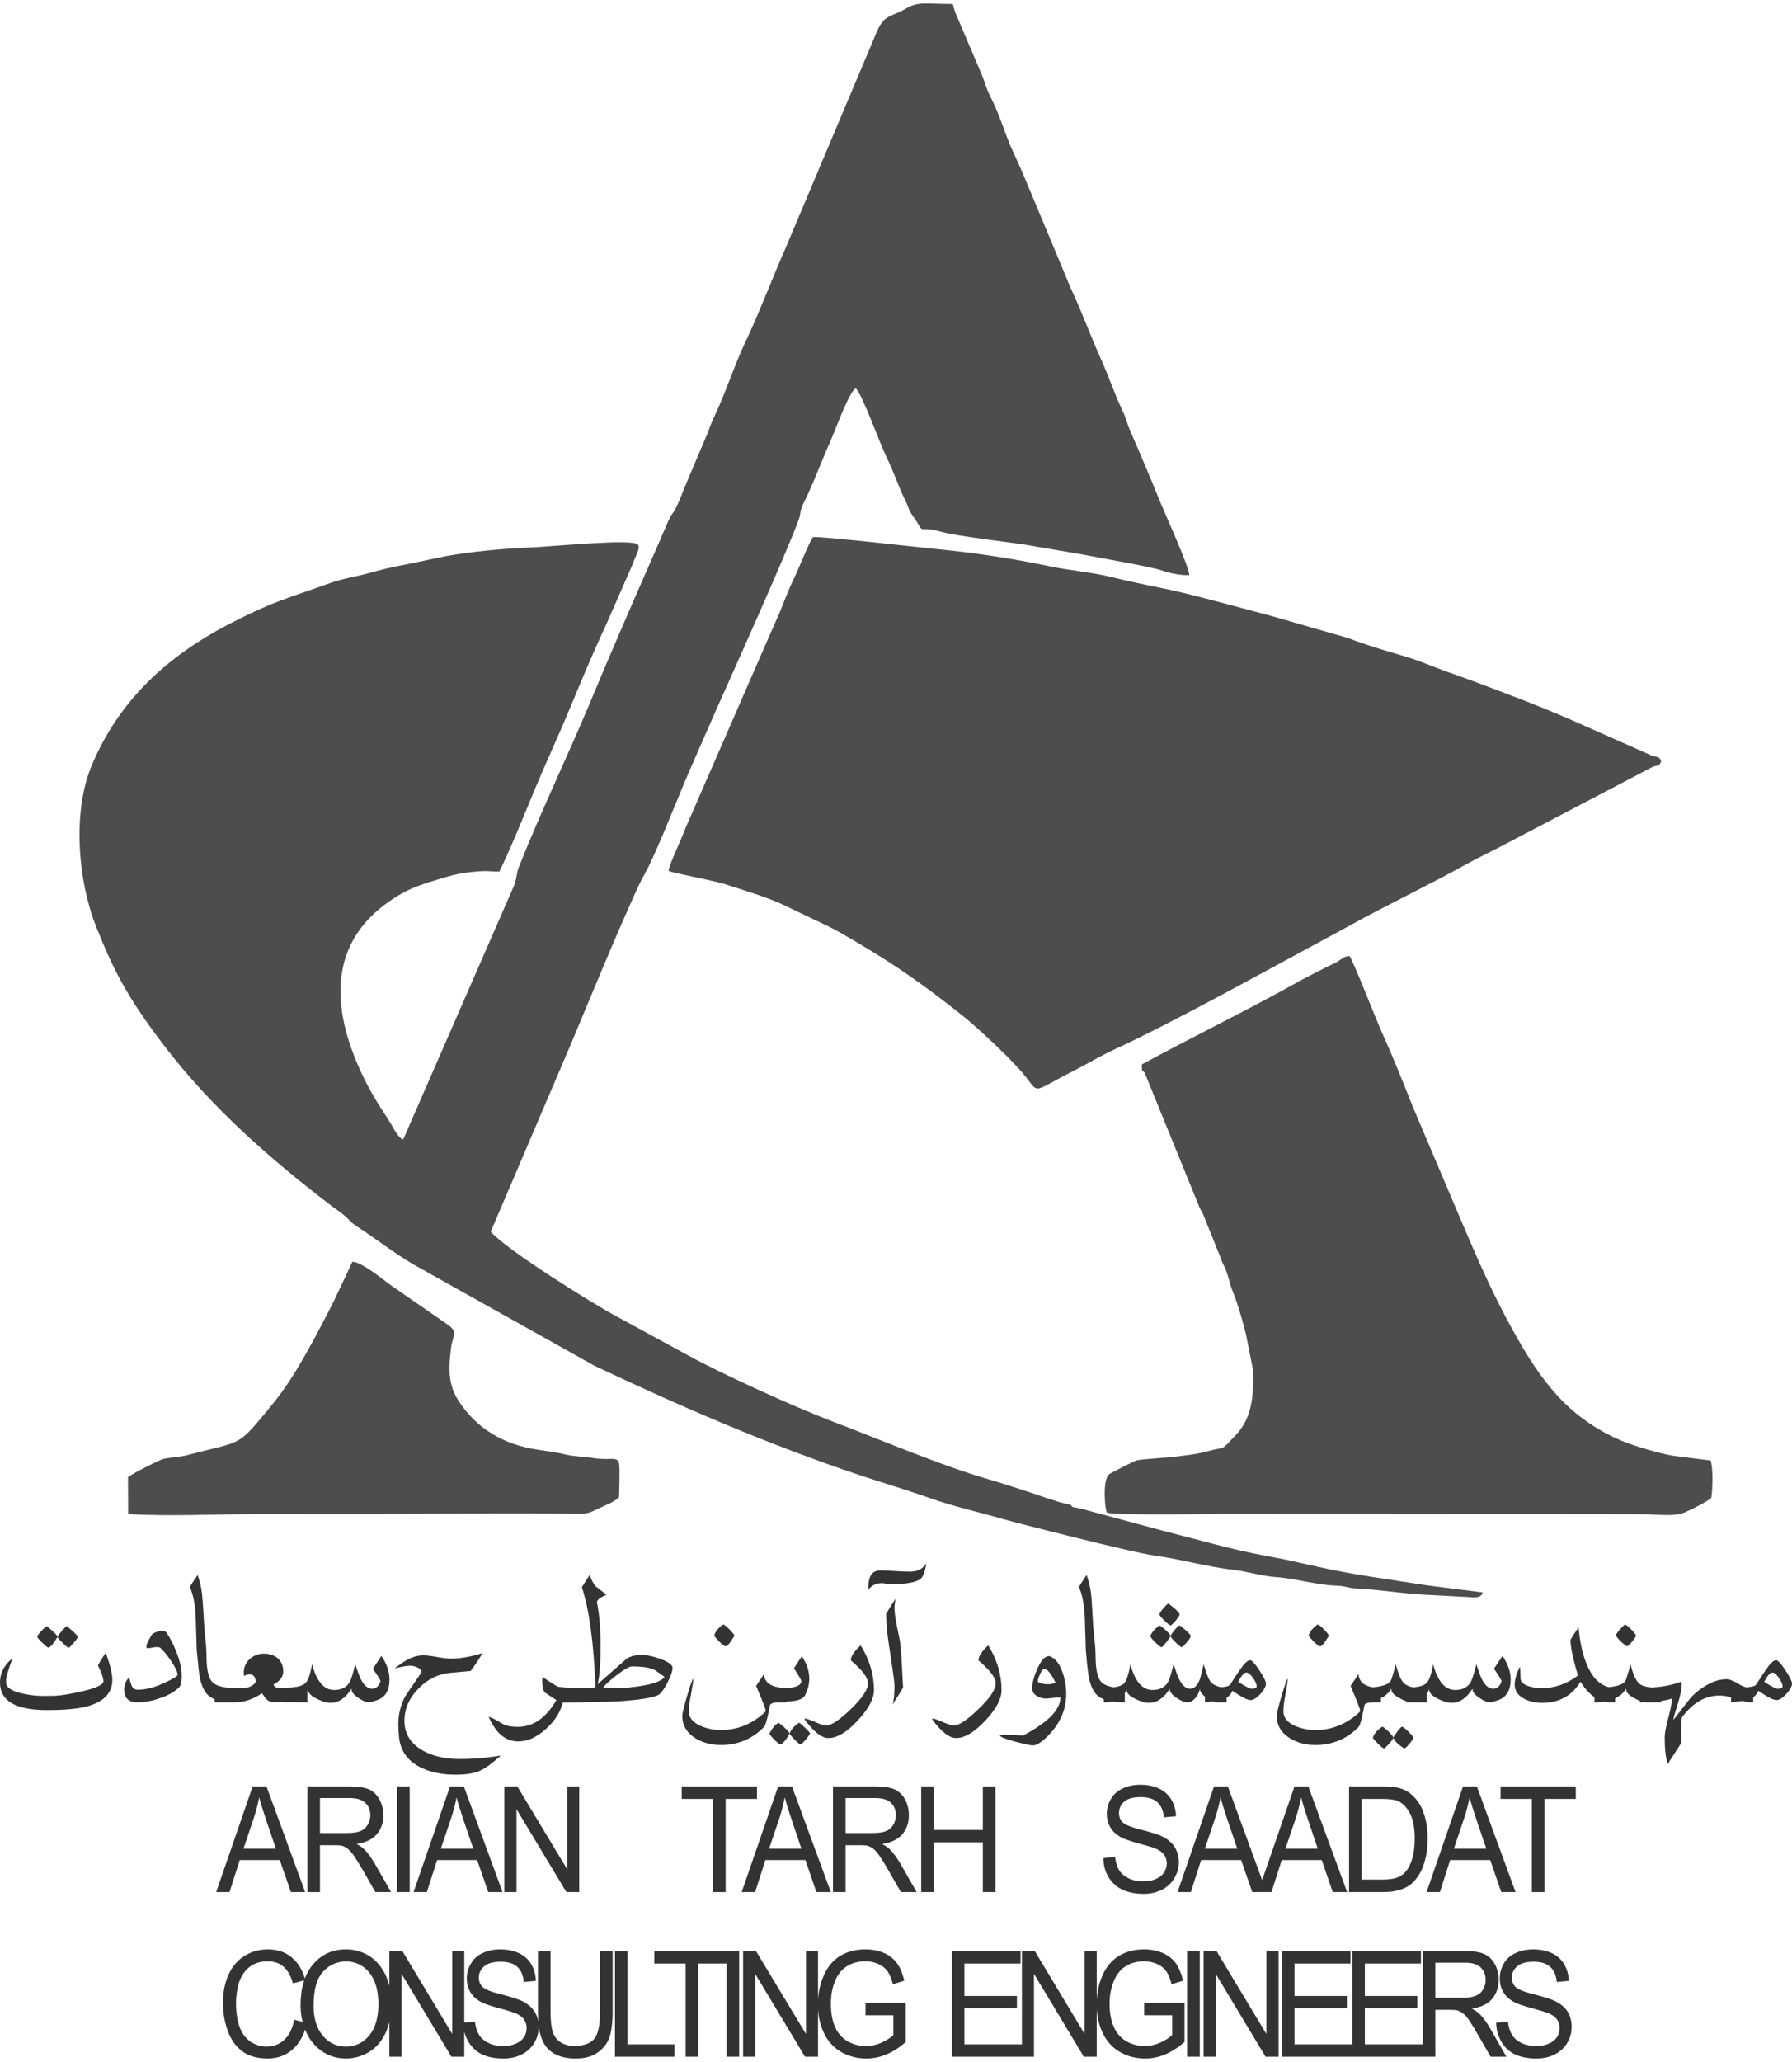
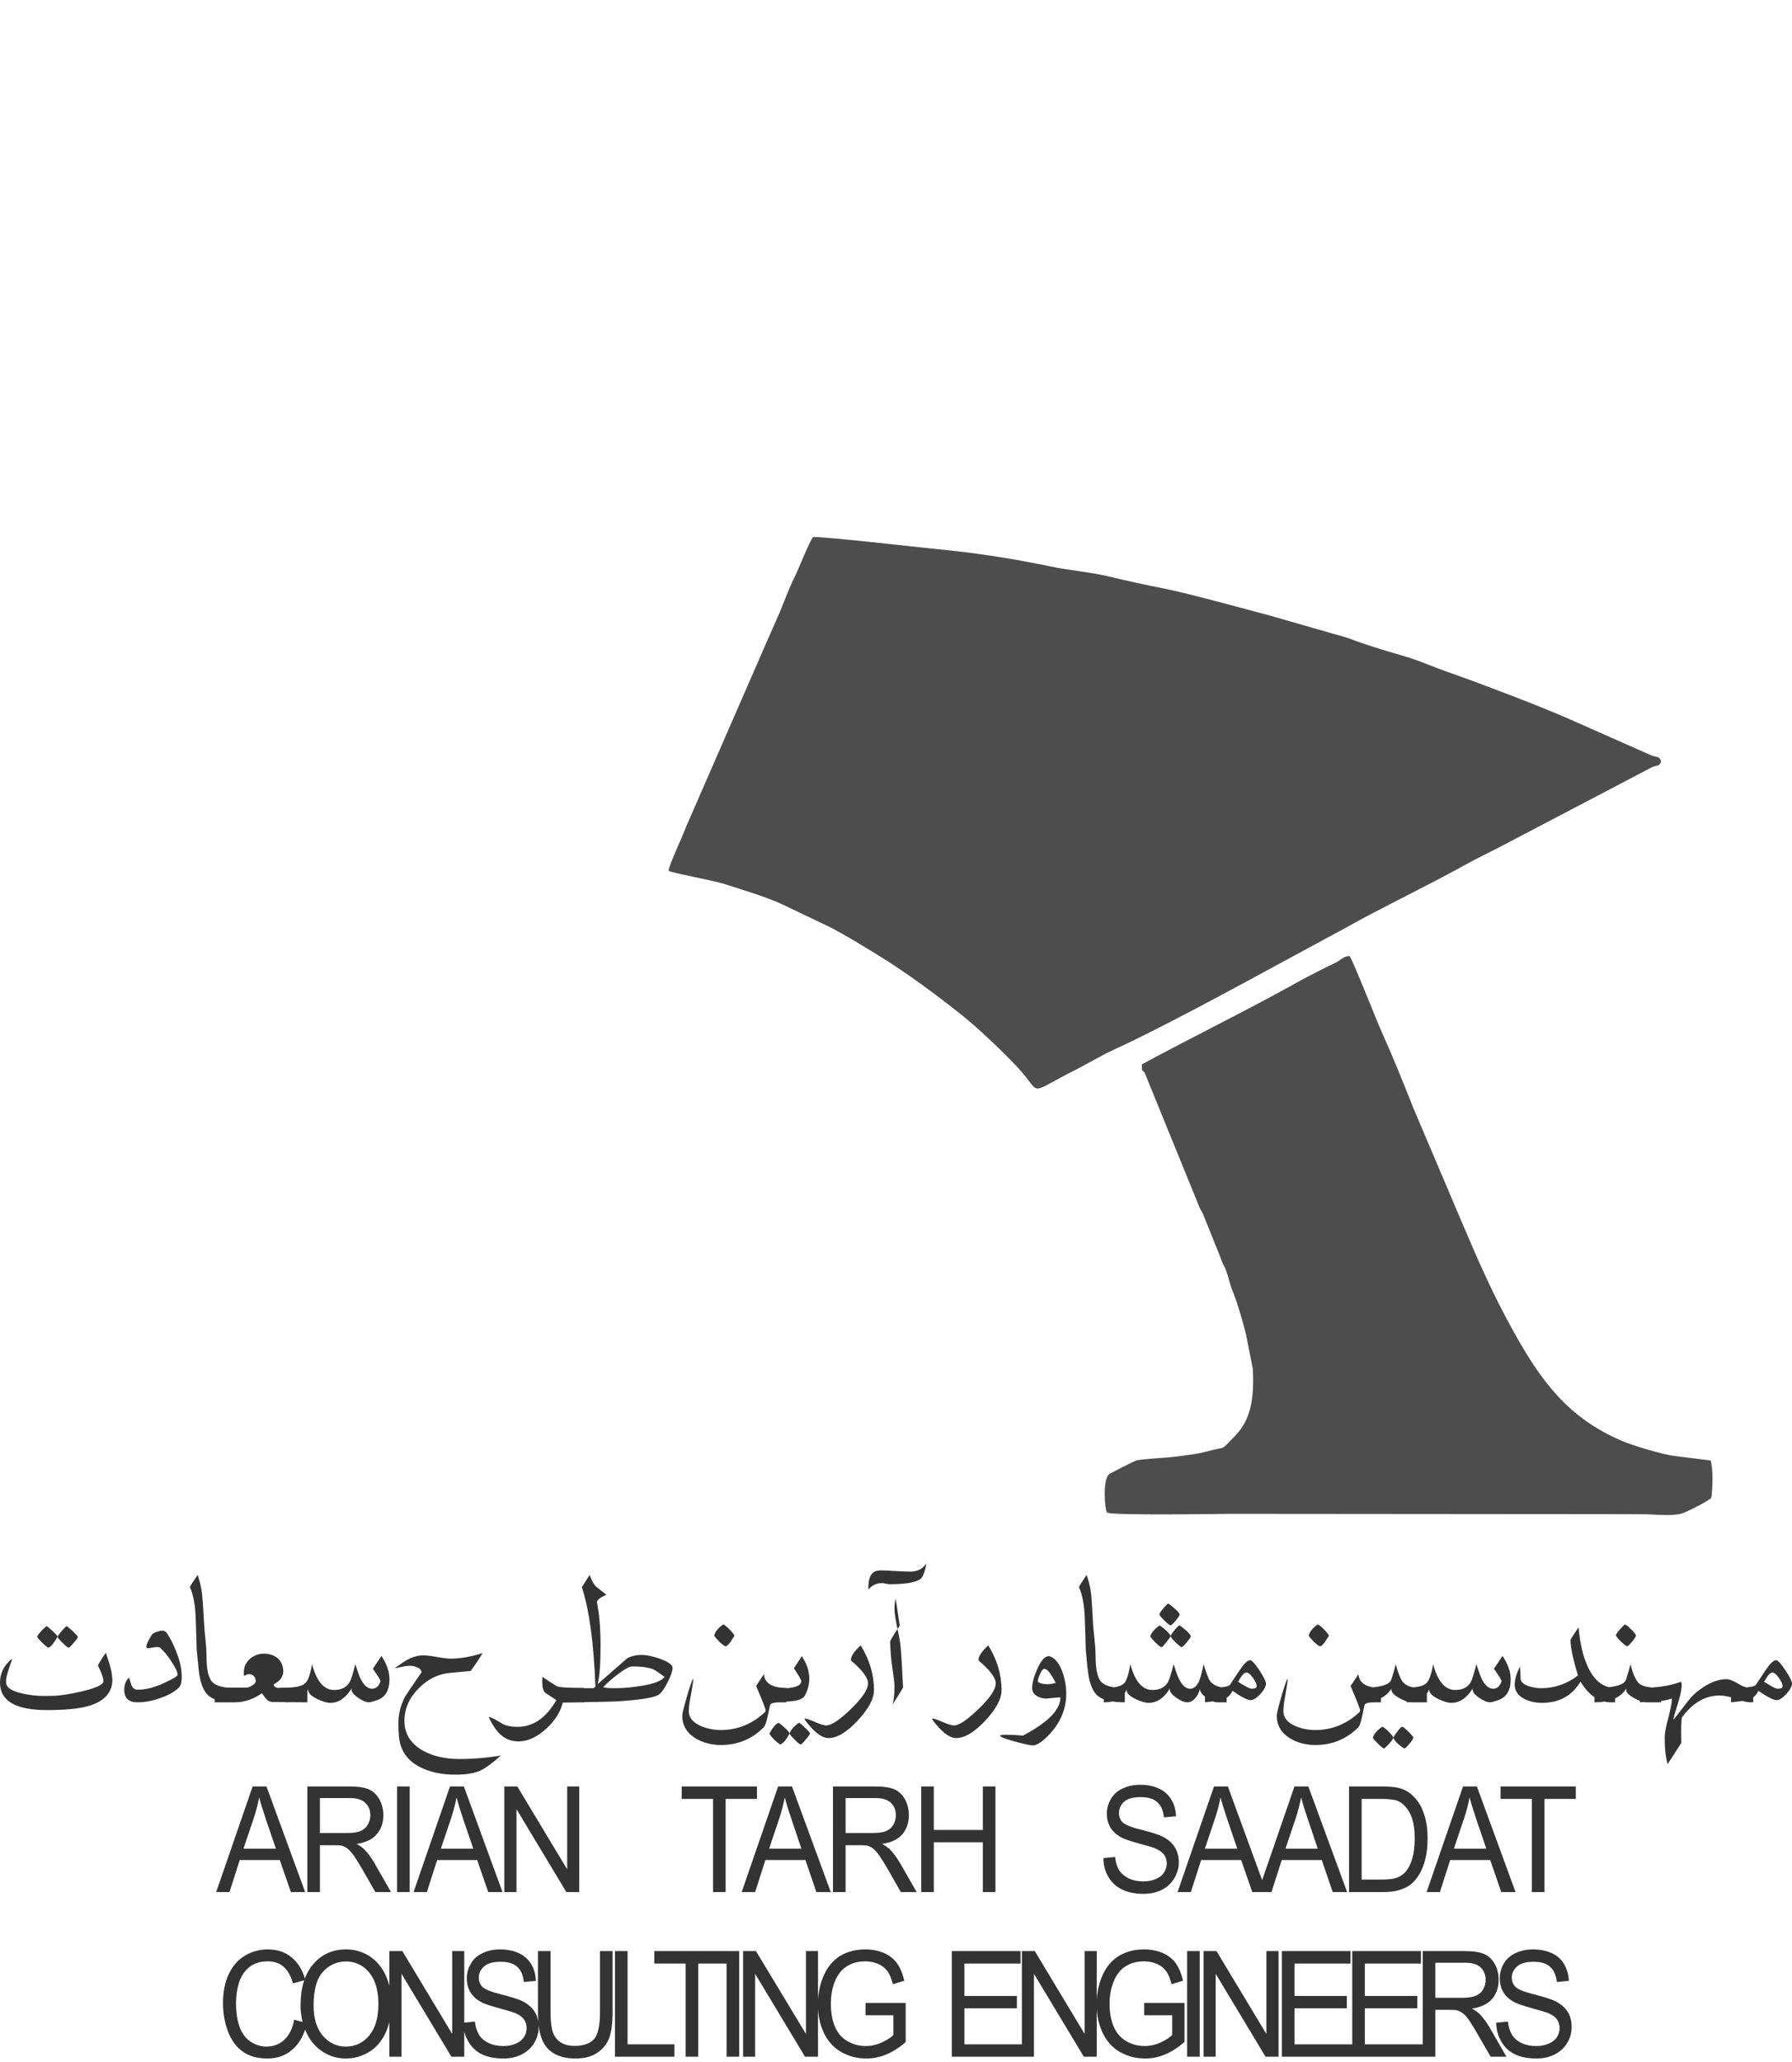
<svg xmlns="http://www.w3.org/2000/svg" xml:space="preserve" width="100px" height="115px" version="1.1" style="shape-rendering:geometricPrecision; text-rendering:geometricPrecision; image-rendering:optimizeQuality; fill-rule:evenodd; clip-rule:evenodd" viewBox="0 0 129.38 148.28">
  <defs>
    <style type="text/css">
   
    .fil0 {fill:#4D4D4D}
    .fil1 {fill:#333333;fill-rule:nonzero}
   
  </style>
  </defs>
  <g id="Layer_x0020_1">
    <g id="_2848030374288">
-       <path class="fil0" d="M41.16 75.22c1.63,-3.88 3.19,-7.71 4.91,-11.49 0.29,-0.63 0.59,-1.08 0.93,-1.81 1.17,-2.55 2.08,-5.02 3.24,-7.61l1.67 -3.8c0.84,-1.87 5.1,-11.36 5.76,-13.28 0.17,-0.47 0.05,-0.55 0.31,-1.1 0.14,-0.28 0.27,-0.56 0.42,-0.88 0.56,-1.24 1.06,-2.58 1.63,-3.85 0.25,-0.54 1.27,-3.38 1.75,-3.64 0.46,0.39 1.77,4.05 2.21,4.94 0.57,1.14 0.87,2.17 1.43,3.28 0.15,0.3 0.2,0.57 0.37,0.82 1.26,1.81 0.13,0.75 2.18,1.32 1.19,0.33 4.71,0.72 6.05,0.93l4.04 0.69c1.09,0.22 5.04,0.89 5.83,1.17 0.46,0.17 1.39,0.38 1.97,0.33 0.01,-0.56 -1.73,-4.39 -2.08,-5.24 -0.71,-1.75 -1.44,-3.48 -2.18,-5.16 -0.21,-0.48 -0.3,-0.93 -0.51,-1.36 -0.6,-1.25 -1.05,-2.6 -1.62,-3.87 -0.74,-1.63 -1.37,-3.39 -2.15,-5.04l-3.23 -7.73c-0.32,-0.82 -0.76,-1.71 -1.1,-2.48 -0.38,-0.89 -0.65,-1.76 -1.05,-2.71 -0.2,-0.48 -0.4,-0.84 -0.58,-1.24 -0.19,-0.42 -0.29,-0.85 -0.48,-1.28l-1.9 -4.46c-0.09,-0.22 -0.12,-0.43 -0.19,-0.63l-0.99 -0.02c-1.04,-0.01 -1.59,-0.13 -2.38,0.34 -1.08,0.64 -1.54,0.39 -2.09,1.62l-6.66 15.78c-0.92,2.07 -1.9,4.67 -2.82,6.59 -0.79,1.65 -1.38,3.52 -2.18,5.24 -0.26,0.56 -0.36,0.8 -0.58,1.41l-1.66 3.9c-0.88,2.33 -0.79,1.52 -1.21,2.51 -0.39,0.89 -0.71,1.66 -1.13,2.6 -1.58,3.6 -3.06,7 -4.51,10.48 -1.64,3.92 -3.58,7.93 -5.12,11.82 -0.2,0.51 -0.14,0.9 -0.4,1.46l-7.93 18.15c-0.01,-0.02 -0.04,0.04 -0.06,0.06 -0.46,-0.33 -0.66,-0.87 -0.98,-1.36 -0.94,-1.45 -1.61,-2.49 -2.34,-4.23 -2.02,-4.83 -1.71,-9.32 3.23,-12.16 1.02,-0.58 2.14,-0.87 3.29,-1.22 0.61,-0.18 1.2,-0.29 1.84,-0.35 1.04,-0.11 1.07,-0.04 1.93,-0.02 0.51,-0.91 2.06,-4.69 2.57,-5.93 0.83,-1.99 1.76,-3.98 2.55,-5.89 0.82,-1.97 1.65,-3.97 2.55,-5.88l1.93 -4.4c0.12,-0.29 0.18,-0.46 0.32,-0.79 0.09,-0.21 0.25,-0.54 0.09,-0.71 -0.39,-0.45 -6.31,0.16 -7.78,0.21 -1.99,0.08 -4.23,0.29 -6.21,0.65l-2.77 0.58c-0.95,0.17 -1.77,0.37 -2.73,0.64 -0.88,0.24 -1.86,0.38 -2.73,0.7 -3.04,1.09 -4.04,1.28 -7.24,2.93 -4.52,2.34 -7.99,5.52 -9.97,10.23 -1.41,3.36 -0.99,8.33 0.31,11.6 0.71,1.78 1.27,3.05 2.17,4.6 0.78,1.35 1.87,2.87 2.76,4.03 3.43,4.48 7.69,8.21 12.13,11.59 0.38,0.29 0.62,0.42 0.94,0.71 0.38,0.34 0.4,0.45 0.88,0.76 1.32,0.85 2.56,1.84 4.05,2.72l13.05 7.3c6.09,2.88 12.45,5.65 19.13,7.89 1.76,0.59 3.32,1.03 5.11,1.67 1.71,0.6 3.59,1.02 5.28,1.51 1.05,0.3 9.41,2.43 10.91,2.63 1.87,0.25 3.87,0.83 5.79,1.04 0.87,0.1 2.02,0.44 2.84,0.5 1.56,0.1 3.09,0.59 4.49,0.63 0.72,0.02 0.83,0.18 1.42,0.2 1.53,0.07 3.87,0.42 4.71,0.44l3.17 0.17c0.54,0.01 1.16,0.18 1.29,-0.32l-4.02 -0.51c-2.61,-0.42 -5.28,-0.75 -7.88,-1.34 -1.3,-0.29 -2.35,-0.54 -3.7,-0.78 -2.53,-0.46 -5.05,-1.21 -7.37,-1.79l-5.47 -1.47c-0.35,-0.11 -0.55,-0.15 -0.93,-0.23 -0.19,-0.04 -0.28,-0.01 -0.36,-0.2 -0.91,-0.16 -2.19,-0.65 -3.02,-0.92 -0.99,-0.32 -1.92,-0.63 -2.92,-0.92 -3.29,-0.94 -7.99,-2.93 -11.26,-4.17 -2.86,-1.09 -8.13,-3.49 -10.58,-4.85l-4.96 -2.7c-1.81,-0.96 -8.03,-4.85 -9.15,-6.15l5.73 -13.4z" />
      <path class="fil0" d="M48.27 62.58c0.3,0.18 3.2,0.67 4.18,1 1.38,0.45 2.58,0.79 3.9,1.36l3.56 1.7c1.1,0.56 2.42,1.38 3.39,1.97 2.21,1.36 4.31,2.92 6.19,4.42 1.17,0.94 3,2.67 4.06,3.82 1.75,1.92 0.51,1.89 4.13,0.08 0.93,-0.48 1.78,-1 2.8,-1.47 4.34,-2 10.99,-5.71 15.5,-8.13 0.51,-0.28 0.96,-0.51 1.42,-0.77 2.41,-1.35 5.78,-2.96 8.37,-4.4 0.98,-0.55 1.95,-0.99 2.9,-1.5l10.63 -5.57c0.44,-0.17 0.46,-0.01 0.63,-0.39 -0.12,-0.4 -0.23,-0.28 -0.69,-0.44l-5.85 -2.59c-2.32,-1.01 -4.67,-1.89 -6.99,-2.76 -1.27,-0.47 -2.39,-0.84 -3.5,-1.29 -1.18,-0.48 -2.42,-0.76 -3.75,-1.2 -0.48,-0.15 -1.27,-0.41 -1.77,-0.62l-5.67 -1.63c-1.99,-0.52 -5.82,-1.59 -7.69,-1.96 -1.22,-0.24 -2.7,-0.56 -3.93,-0.86 -1.38,-0.33 -2.87,-0.44 -4.24,-0.73 -2.72,-0.57 -5.57,-1.01 -8.48,-1.28 -1.31,-0.13 -7.92,-0.89 -8.67,-0.84 -0.28,0.36 -1.04,2.3 -1.34,2.91 -0.48,0.95 -0.85,2.07 -1.3,3.06 -0.44,0.97 -0.91,2.07 -1.3,2.96l-5.25 12.03c-0.25,0.7 -1.23,2.75 -1.24,3.12z" />
      <path class="fil0" d="M82.44 76.55c0,0.65 0.04,0.34 0.21,0.62l3.93 9.64c0.07,0.19 0.15,0.29 0.26,0.5l1.29 3.2c0.18,0.55 0.26,0.53 0.42,1 0.13,0.35 0.22,0.77 0.36,1.18 0.11,0.3 0.28,0.71 0.38,1.02 0.24,0.73 0.52,1.67 0.68,2.38l0.49 2.47c0.08,2.02 -0.11,3.58 -1.27,4.77 -1.14,1.19 -0.61,0.75 -1.94,1.12 -0.85,0.24 -1.68,0.31 -2.53,0.42 -0.62,0.08 -2.35,0.15 -2.71,0.27 -0.15,0.05 -1.82,0.89 -1.94,0.99 -0.49,0.41 -0.29,2.62 -0.15,2.75 0.26,0.24 8.18,0.1 8.89,0.1l23.96 0.02c2,0 4.01,0 6.01,0.01 0.89,0.01 2.14,0.19 2.87,-0.14 0.57,-0.25 1.48,-0.71 1.9,-1.03 0.11,-0.66 0.14,-2.2 -0.05,-2.71l-2.63 -0.33c-0.89,-0.12 -2.95,-0.73 -3.81,-1.1 -3.8,-1.64 -5.75,-4.21 -7.78,-7.87 -1.49,-2.67 -2.57,-5.15 -3.77,-7.97l-3.48 -8.19c-0.74,-1.87 -1.52,-3.8 -2.29,-5.5 -0.4,-0.9 -1.99,-4.96 -2.3,-5.44 -0.46,0.02 -0.55,0.24 -1.01,0.48 -0.36,0.18 -0.64,0.3 -0.96,0.47 -0.67,0.35 -1.28,0.64 -1.87,0.98 -3.52,1.97 -7.67,3.99 -11.16,5.89z" />
-       <path class="fil0" d="M44.7 107.76c0.01,-0.4 0.06,-2.12 0,-2.4 -0.13,-0.58 -0.58,-0.2 -1.89,-0.41 -0.65,-0.1 -1.43,-0.11 -2.01,-0.26 -0.51,-0.13 -1.46,-0.26 -1.99,-0.34 -2.45,-0.36 -4.4,-1.53 -5.68,-3.49 -0.76,-1.15 -0.76,-2.24 -0.57,-3.83 0.11,-0.91 0.53,-1.12 -0.17,-1.66l-4.08 -2.82c-0.6,-0.42 -2.17,-1.75 -2.87,-1.76 -1.14,2.42 -1.34,2.93 -2.64,5.34 -0.91,1.7 -1.93,3.47 -3.04,4.83 -2.72,3.32 -2.09,2.68 -6.18,3.77 -0.61,0.16 -1.16,0.16 -1.76,0.28 -0.25,0.05 -2.29,1.07 -2.58,1.33l0.01 2.65c2.83,0.19 6.31,0.01 9.21,0.01 3.07,-0.01 6.13,-0.01 9.19,-0.01 4.4,-0.01 9.44,-0.09 13.79,-0.01 1.04,0.02 1.1,-0.07 1.87,-0.43 0.47,-0.23 1.07,-0.43 1.39,-0.79z" />
    </g>
-     <path class="fil1" d="M2.69 117.86c0,-0.08 0.1,-0.22 0.3,-0.43 0.16,-0.18 0.29,-0.29 0.37,-0.35 0.1,0.06 0.25,0.18 0.45,0.37 0.23,0.21 0.34,0.34 0.34,0.41 -0.26,0.45 -0.47,0.71 -0.65,0.78 -0.05,0 -0.2,-0.12 -0.44,-0.35 -0.24,-0.24 -0.37,-0.38 -0.37,-0.43zm1.46 0c0.02,-0.07 0.12,-0.2 0.3,-0.42 0.18,-0.21 0.3,-0.33 0.37,-0.36 0.08,0.06 0.23,0.18 0.45,0.38 0.23,0.22 0.35,0.35 0.35,0.4 0,0.05 -0.1,0.2 -0.3,0.43 -0.2,0.23 -0.32,0.35 -0.36,0.35 -0.06,0 -0.21,-0.11 -0.43,-0.34 -0.23,-0.22 -0.36,-0.37 -0.38,-0.44zm-0.77 5.28c-2.25,0 -3.38,-0.66 -3.38,-1.98 0,-0.66 0.27,-1.21 0.8,-1.67l0.07 0c-0.29,0.8 -0.43,1.3 -0.43,1.48l0 0.21c0.02,0.33 0.4,0.59 1.16,0.76 0.52,0.12 1.03,0.18 1.55,0.18 0.44,0 0.71,-0.01 0.82,-0.01 0.51,-0.03 1.16,-0.14 1.95,-0.32 1.03,-0.24 1.55,-0.49 1.55,-0.74 0,-0.21 -0.13,-0.58 -0.4,-1.13 0.17,-0.32 0.36,-0.62 0.57,-0.91 0.31,0.85 0.47,1.5 0.47,1.95 0,0.94 -0.6,1.58 -1.81,1.91 -0.66,0.18 -1.63,0.27 -2.92,0.27zm8.32 -5.73c0.14,0 0.25,0.05 0.32,0.14 0.32,0.46 0.61,1.07 0.87,1.82 0.15,0.46 0.23,0.91 0.23,1.34 0,0.4 -0.06,0.65 -0.18,0.78 -0.33,0.33 -0.8,0.6 -1.42,0.8 -0.56,0.2 -1.09,0.29 -1.61,0.29 -0.63,0 -0.94,-0.31 -0.94,-0.92 0,-0.36 0.12,-0.65 0.35,-0.87 0.06,0.2 0.11,0.39 0.18,0.58 0.09,0.2 0.24,0.3 0.46,0.3 0.58,0 1.23,-0.17 1.94,-0.51 0.62,-0.28 0.92,-0.48 0.92,-0.56 0,-0.2 -0.15,-0.53 -0.46,-0.99 -0.27,-0.41 -0.51,-0.7 -0.71,-0.87 -0.04,-0.1 -0.15,-0.15 -0.34,-0.15 -0.06,0 -0.26,0.03 -0.59,0.09 -0.1,0.02 -0.15,-0.03 -0.15,-0.13 0,-0.16 0.14,-0.44 0.4,-0.86 0.04,-0.06 0.15,-0.12 0.34,-0.19 0.16,-0.06 0.29,-0.09 0.39,-0.09zm2.01 -3.14c0.04,-0.11 0.23,-0.4 0.56,-0.88 0.2,0.58 0.32,1.17 0.35,1.78 0.02,0.06 0.05,0.67 0.12,1.82 0.01,0.17 0.04,0.55 0.1,1.13 0.05,0.46 0.07,0.84 0.07,1.13 0,0.91 0.13,1.52 0.38,1.83 0.29,0.32 0.86,0.48 1.73,0.46l0 1.04c-0.92,0 -1.56,-0.15 -1.93,-0.45 -0.39,-0.32 -0.64,-0.94 -0.74,-1.85 -0.03,-0.26 -0.08,-0.77 -0.15,-1.51 -0.01,-0.43 -0.03,-1.18 -0.07,-2.27 -0.03,-0.92 -0.17,-1.67 -0.42,-2.23zm4.76 6.8c-0.03,-0.34 -0.2,-0.52 -0.5,-0.52 -0.11,0 -0.21,0.05 -0.33,0.13l-0.03 -0.06 -0.01 -0.17c0,-0.4 0.14,-0.73 0.43,-0.99 0.29,-0.26 0.63,-0.39 1.02,-0.39 0.4,0 0.73,0.11 0.99,0.32 0.27,0.24 0.41,0.56 0.41,0.96 0,0.38 -0.23,0.7 -0.7,0.94 0.03,0.17 0.19,0.26 0.47,0.27 -0.24,-0.02 -0.05,-0.04 0.58,-0.04l1.39 0 0 1.06 -2.46 -0.02c-0.19,0 -0.35,-0.06 -0.48,-0.19 -0.03,-0.02 -0.13,-0.16 -0.33,-0.43l-0.02 -0.01c-0.61,0.43 -1.26,0.65 -1.95,0.65l-1.45 0 0 -1.06 2.26 0c0.12,0 0.26,-0.04 0.42,-0.14 0.17,-0.09 0.26,-0.2 0.29,-0.31zm2.15 1.5l0 -1.05c0.71,0 1.18,-0.1 1.41,-0.31 0.21,-0.18 0.37,-0.64 0.5,-1.38 0.33,1.24 0.86,1.86 1.59,1.86 0.53,0 0.9,-0.19 1.12,-0.56 0.1,-0.17 0.24,-0.6 0.41,-1.3 0.18,0.55 0.31,0.91 0.4,1.08 0.23,0.46 0.51,0.69 0.82,0.69 0.28,0 0.48,-0.18 0.6,-0.54 0,-0.08 -0.19,-0.39 -0.55,-0.9l0.62 -0.93c0.39,0.59 0.58,1.15 0.58,1.68 0,0.8 -0.29,1.3 -0.88,1.51 -0.3,0.1 -0.5,0.16 -0.6,0.16 -0.2,0 -0.47,-0.11 -0.79,-0.33 -0.35,-0.25 -0.5,-0.46 -0.47,-0.66 -0.43,0.69 -0.94,1.03 -1.53,1.03 -0.26,0 -0.57,-0.1 -0.95,-0.28 -0.43,-0.21 -0.65,-0.43 -0.65,-0.65 0,-0.04 0.01,-0.07 0.02,-0.1 -0.27,0.66 -0.8,0.99 -1.6,0.99l-0.05 -0.01zm9.93 -3.38c0.23,0 0.56,0.04 1,0.12 0.44,0.08 0.77,0.12 1,0.12 0.66,0 1.42,-0.13 2.29,-0.4 -0.23,0.39 -0.51,0.82 -0.86,1.29l-1.43 0.13c-0.88,0.07 -1.65,0.44 -2.31,1.11 -0.69,0.69 -1.04,1.47 -1.04,2.36 0,0.94 0.46,1.66 1.36,2.16 0.73,0.4 1.6,0.59 2.6,0.59 1,0 2,-0.08 3,-0.25 -0.62,0.56 -1.12,0.92 -1.49,1.09 -0.44,0.2 -1.03,0.29 -1.78,0.29 -1.03,0 -1.9,-0.19 -2.61,-0.57 -0.88,-0.46 -1.37,-1.18 -1.47,-2.13 -0.03,-0.34 -0.05,-0.66 -0.05,-0.96 0,-0.71 0.17,-1.37 0.49,-1.98 0.08,-0.13 0.47,-0.71 1.18,-1.74 0,-0.16 -0.11,-0.28 -0.32,-0.37 -0.17,-0.07 -0.34,-0.11 -0.52,-0.11 -0.19,0 -0.55,0.06 -1.08,0.19 0.02,-0.04 0.22,-0.18 0.6,-0.44 0.5,-0.33 0.98,-0.5 1.44,-0.5zm11.63 2.35l0 1.04 -1.55 0.02c-0.17,0.69 -0.57,1.32 -1.2,1.89 -0.67,0.61 -1.33,0.91 -2,0.91 -0.75,0 -1.36,-0.38 -1.82,-1.15 -0.13,-0.2 -0.24,-0.41 -0.33,-0.63 0.22,0.06 0.53,0.22 0.93,0.47 0.26,0.17 0.66,0.26 1.17,0.26 1.12,0 2.05,-0.65 2.79,-1.93l-0.82 -0.54c-0.15,-0.16 -0.21,-0.45 -0.2,-0.88l0.01 -0.26c0.33,0.23 0.67,0.45 1.03,0.67 0.13,0.09 0.8,0.13 1.99,0.13zm0.97 -0.27l2.11 -1.85c0.28,-0.17 0.65,-0.26 1.1,-0.26 0.32,0 0.74,0.09 1.27,0.27 0.62,0.22 0.93,0.45 0.93,0.67 0,0.22 -0.12,0.56 -0.35,1.02 -0.23,0.46 -0.44,0.75 -0.62,0.89 -0.29,0.22 -1.28,0.39 -2.98,0.5 -0.65,0.03 -1.95,0.06 -3.89,0.07l0 -1.02 2.13 0 0.14 -0.11c-0.12,-3.16 -0.45,-5.56 -0.98,-7.18l0.56 -0.88c0.14,0.38 0.29,0.66 0.44,0.82 0.24,0.19 0.47,0.37 0.7,0.55l0.06 0.07c-0.46,0.19 -0.68,0.38 -0.68,0.55 0,-0.11 0.04,0.12 0.13,0.71 0.09,0.67 0.14,1.45 0.14,2.35 0,1.34 -0.07,2.28 -0.21,2.83zm4.83 -0.52c-0.17,-0.13 -0.37,-0.28 -0.62,-0.44 -0.29,-0.21 -0.87,-0.32 -1.73,-0.32 -0.2,0 -0.56,0.21 -1.08,0.61 -0.41,0.31 -0.74,0.61 -1,0.89 0.12,0.05 0.43,0.07 0.9,0.07 0.58,0 1.21,-0.06 1.88,-0.17 0.91,-0.15 1.46,-0.37 1.65,-0.64zm3.59 -2.98c0,-0.07 0.09,-0.22 0.28,-0.45 0.19,-0.23 0.31,-0.35 0.37,-0.35 0.07,0 0.22,0.12 0.44,0.34 0.22,0.23 0.35,0.38 0.36,0.46 -0.29,0.52 -0.51,0.77 -0.64,0.77 -0.06,0 -0.2,-0.11 -0.42,-0.33 -0.23,-0.22 -0.36,-0.37 -0.39,-0.44zm0.48 7.89c-0.71,0 -1.33,-0.17 -1.86,-0.5 -0.62,-0.39 -0.93,-0.93 -0.93,-1.61 0,-0.17 0.12,-0.65 0.35,-1.44 0.23,-0.8 0.38,-1.2 0.45,-1.23 -0.01,0.22 -0.08,0.61 -0.18,1.18 -0.1,0.5 -0.15,0.89 -0.15,1.17 0,0.45 0.3,0.81 0.87,1.06 0.45,0.19 0.93,0.29 1.45,0.29 1.19,0 2.26,-0.43 3.19,-1.3 0.01,-0.03 0.02,-0.07 0.04,-0.11 0,-0.1 -0.23,-0.7 -0.69,-1.77l0.56 -0.85c0.06,0.66 0.6,0.99 1.63,0.99l0 1.04c-0.16,0 -0.3,0 -0.43,0 -0.48,0 -0.73,0.07 -0.76,0.22 -0.06,0.32 -0.12,0.59 -0.17,0.81 -0.09,0.41 -0.18,0.67 -0.27,0.76 -0.84,0.86 -1.88,1.29 -3.1,1.29zm0.33 -7.12c0.06,-0.05 0.19,-0.18 0.37,-0.39 0.18,-0.21 0.27,-0.33 0.27,-0.38 0,-0.06 -0.12,-0.21 -0.36,-0.44 -0.24,-0.24 -0.39,-0.36 -0.45,-0.36 -0.38,0.26 -0.59,0.53 -0.64,0.81 0.05,0.09 0.18,0.23 0.37,0.43 0.2,0.19 0.34,0.3 0.44,0.33zm-0.81 -0.77c0,-0.07 0.09,-0.22 0.28,-0.45 0.19,-0.23 0.31,-0.35 0.37,-0.35 0.07,0 0.22,0.12 0.44,0.34 0.22,0.23 0.35,0.38 0.36,0.46 -0.29,0.52 -0.51,0.77 -0.64,0.77 -0.06,0 -0.2,-0.11 -0.42,-0.33 -0.23,-0.22 -0.36,-0.37 -0.39,-0.44zm5.44 7.06c0.09,-0.28 0.32,-0.53 0.67,-0.77 0.06,0 0.2,0.12 0.44,0.35 0.24,0.22 0.36,0.37 0.36,0.42 0,0.05 -0.1,0.2 -0.3,0.43 -0.2,0.24 -0.32,0.36 -0.36,0.36 -0.07,0 -0.22,-0.11 -0.44,-0.34 -0.23,-0.23 -0.35,-0.37 -0.37,-0.45zm-1.46 0c0.21,-0.39 0.42,-0.65 0.65,-0.77 0.11,0.06 0.27,0.18 0.47,0.37 0.2,0.18 0.32,0.32 0.34,0.4 -0.23,0.43 -0.45,0.69 -0.65,0.79 -0.07,0 -0.21,-0.11 -0.44,-0.33 -0.23,-0.23 -0.35,-0.38 -0.37,-0.46zm2.3 -3.78c0,-0.09 -0.18,-0.4 -0.53,-0.92l0.57 -0.88c0.36,0.54 0.54,1.08 0.54,1.63 0,0.36 -0.09,0.75 -0.29,1.16 -0.11,0.25 -0.42,0.4 -0.91,0.45 -0.66,0.07 -1.25,0.1 -1.78,0.09l-0.34 -0.01 0 -1.03c0.58,0.03 0.96,0.04 1.14,0.04 1.06,0 1.6,-0.17 1.6,-0.53zm4.29 -2.58c0.64,1.03 0.96,2.11 0.96,3.23 0,0.63 -0.4,1.37 -1.19,2.21 -0.78,0.84 -1.48,1.25 -2.1,1.25 -0.48,0 -1.07,-0.45 -1.73,-1.36l0.06 -0.05c0.13,0.02 0.39,0.11 0.78,0.28 0.34,0.15 0.59,0.22 0.74,0.22 0.35,0 0.94,-0.38 1.75,-1.16 0.84,-0.81 1.26,-1.43 1.26,-1.88 0,-0.4 -0.41,-0.95 -1.22,-1.64l-0.02 -0.05c0.01,-0.27 0.24,-0.62 0.71,-1.05zm2.53 -3.37c-0.06,0.24 -0.09,0.47 -0.09,0.7 0,0.31 0.07,0.77 0.19,1.36 0.15,0.67 0.23,1.13 0.25,1.38 0.05,0.5 0.11,1.49 0.18,2.97 -0.08,0.16 -0.34,0.57 -0.77,1.25 0.1,-0.27 0.15,-0.72 0.15,-1.35 0,-0.2 -0.05,-0.63 -0.15,-1.3l-0.29 -1.95c-0.1,-0.66 -0.15,-1.31 -0.16,-1.95 0.21,-0.38 0.44,-0.75 0.69,-1.11zm-1.98 -0.65c0,-0.45 0.05,-0.76 0.14,-0.95 0.13,-0.29 0.38,-0.44 0.76,-0.44 0.23,0 0.59,0.02 1.06,0.05 0.47,0.03 0.83,0.04 1.07,0.04 0.41,0 0.73,-0.12 0.97,-0.36 0.15,-0.15 0.23,-0.26 0.22,-0.31l0 -0.04c-0.11,0.65 -0.25,1.05 -0.42,1.21 -0.31,0.27 -1.06,0.41 -2.26,0.41 -0.06,0 -0.15,-0.01 -0.27,-0.04 -0.12,-0.03 -0.22,-0.04 -0.28,-0.04 -0.4,0 -0.73,0.15 -0.99,0.47zm8.66 4.02c0.64,1.03 0.96,2.11 0.96,3.23 0,0.63 -0.39,1.37 -1.18,2.21 -0.79,0.84 -1.49,1.25 -2.1,1.25 -0.49,0 -1.07,-0.45 -1.74,-1.36l0.06 -0.05c0.14,0.02 0.4,0.11 0.78,0.28 0.35,0.15 0.6,0.22 0.75,0.22 0.35,0 0.93,-0.38 1.74,-1.16 0.85,-0.81 1.27,-1.43 1.27,-1.88 0,-0.4 -0.41,-0.95 -1.23,-1.64l-0.01 -0.05c0,-0.27 0.24,-0.62 0.7,-1.05zm2.51 6.51c1.8,-0.95 2.7,-1.86 2.7,-2.75l-0.16 0c-0.52,0.05 -0.81,0.08 -0.86,0.08 -0.25,0 -0.47,-0.06 -0.67,-0.18 -0.23,-0.14 -0.35,-0.33 -0.35,-0.57 0,-0.36 0.12,-0.82 0.36,-1.37 0.28,-0.63 0.56,-0.94 0.83,-0.94 0.03,-0.01 0.05,-0.01 0.06,0 0.4,0.13 0.71,0.51 0.94,1.15 0.18,0.52 0.27,1.04 0.27,1.55 0,1.2 -0.48,2.25 -1.44,3.17 -0.41,0.38 -0.73,0.57 -0.97,0.57 -0.16,0 -0.58,-0.09 -1.26,-0.27 -0.71,-0.19 -1.08,-0.34 -1.12,-0.43 0.05,-0.05 0.2,-0.07 0.45,-0.07 0.37,0 0.78,0.02 1.22,0.06zm1.54 -4.82c-0.09,0 -0.19,0.12 -0.3,0.36 -0.11,0.24 -0.17,0.41 -0.17,0.52l0.04 0.09c0.15,0.09 0.36,0.14 0.6,0.14l0.22 0c0.03,0 0.17,-0.03 0.43,-0.09 -0.34,-0.68 -0.62,-1.02 -0.82,-1.02zm2.5 -5.89c0.04,-0.11 0.23,-0.4 0.55,-0.88 0.21,0.58 0.33,1.17 0.36,1.78 0.01,0.06 0.05,0.67 0.11,1.82 0.02,0.17 0.05,0.55 0.11,1.13 0.05,0.46 0.07,0.84 0.07,1.13 0,0.91 0.13,1.52 0.38,1.83 0.28,0.32 0.86,0.48 1.73,0.46l0 1.04c-0.92,0 -1.57,-0.15 -1.93,-0.45 -0.4,-0.32 -0.64,-0.94 -0.74,-1.85 -0.04,-0.26 -0.08,-0.77 -0.15,-1.51 -0.01,-0.43 -0.03,-1.18 -0.07,-2.27 -0.03,-0.92 -0.17,-1.67 -0.42,-2.23zm5.15 3.54c0.08,-0.25 0.3,-0.51 0.66,-0.78 0.11,0.06 0.27,0.17 0.46,0.35 0.21,0.19 0.33,0.33 0.35,0.43 -0.06,0.1 -0.16,0.25 -0.32,0.44 -0.18,0.23 -0.29,0.35 -0.34,0.35 -0.07,0 -0.22,-0.12 -0.44,-0.34 -0.23,-0.22 -0.35,-0.38 -0.37,-0.45zm1.47 0c0,-0.07 0.09,-0.21 0.28,-0.44 0.18,-0.22 0.31,-0.34 0.37,-0.34 0.09,0.06 0.25,0.17 0.45,0.36 0.24,0.21 0.35,0.34 0.35,0.42 0,0.07 -0.09,0.21 -0.27,0.42 -0.18,0.22 -0.3,0.34 -0.38,0.37 -0.06,0 -0.21,-0.12 -0.45,-0.35 -0.24,-0.24 -0.35,-0.38 -0.35,-0.44zm-0.81 -1.57c0,-0.07 0.09,-0.21 0.28,-0.44 0.19,-0.22 0.31,-0.34 0.37,-0.34 0.1,0.06 0.25,0.18 0.46,0.36 0.23,0.21 0.35,0.35 0.35,0.42 0,0.07 -0.1,0.21 -0.27,0.43 -0.18,0.21 -0.31,0.33 -0.38,0.36 -0.06,0 -0.21,-0.11 -0.45,-0.35 -0.24,-0.23 -0.36,-0.38 -0.36,-0.44zm4.18 6.34c-0.21,0 -0.47,-0.11 -0.78,-0.33 -0.34,-0.23 -0.49,-0.45 -0.47,-0.66 -0.05,0.24 -0.15,0.45 -0.31,0.65 -0.19,0.23 -0.39,0.34 -0.6,0.34 -0.22,0 -0.48,-0.11 -0.8,-0.33 -0.35,-0.24 -0.5,-0.46 -0.47,-0.66 -0.42,0.69 -0.94,1.03 -1.53,1.03 -0.25,0 -0.57,-0.1 -0.95,-0.28 -0.43,-0.21 -0.64,-0.42 -0.64,-0.65 0,-0.03 0,-0.06 0.02,-0.09 -0.24,0.65 -0.79,0.98 -1.63,0.98l-0.04 -0.01 0 -1.03c0.77,0 1.27,-0.11 1.47,-0.33 0.18,-0.2 0.33,-0.65 0.45,-1.38 0.33,1.24 0.86,1.86 1.6,1.86 0.52,0 0.89,-0.19 1.11,-0.56 0.1,-0.17 0.24,-0.6 0.41,-1.3 0.17,0.53 0.3,0.88 0.4,1.08 0.23,0.46 0.49,0.69 0.8,0.69 0.29,0 0.53,-0.23 0.7,-0.69 0.04,-0.12 0.14,-0.48 0.27,-1.08 0.19,0.63 0.34,1.02 0.44,1.18 0.21,0.32 0.62,0.5 1.22,0.53l0 1.04 -0.67 0zm2.37 -3.04c0.12,0 0.34,0.24 0.66,0.72 0.32,0.49 0.48,0.81 0.48,0.96 0,0.21 -0.13,0.46 -0.4,0.76 -0.27,0.29 -0.51,0.44 -0.71,0.44 -0.23,0 -0.67,-0.23 -1.31,-0.67 -0.15,0.35 -0.43,0.57 -0.82,0.68 -0.14,0.03 -0.53,0.08 -1.16,0.15l0 -1.04c1.1,0 1.71,-0.07 1.81,-0.23 0.12,-0.19 0.34,-0.53 0.68,-1.03 0.33,-0.49 0.58,-0.74 0.77,-0.74zm-0.87 1.56c0.52,0.33 0.84,0.5 0.98,0.5 0.24,0 0.36,-0.06 0.36,-0.18 0,-0.15 -0.09,-0.35 -0.27,-0.61 -0.18,-0.25 -0.34,-0.38 -0.48,-0.38 -0.15,0 -0.35,0.22 -0.59,0.67zm5.1 -3.33c0,-0.07 0.09,-0.22 0.28,-0.45 0.19,-0.23 0.31,-0.35 0.37,-0.35 0.07,0 0.22,0.12 0.44,0.34 0.22,0.23 0.35,0.38 0.36,0.46 -0.29,0.52 -0.51,0.77 -0.64,0.77 -0.06,0 -0.2,-0.11 -0.42,-0.33 -0.23,-0.22 -0.36,-0.37 -0.39,-0.44zm0.48 7.89c-0.71,0 -1.33,-0.17 -1.86,-0.5 -0.62,-0.39 -0.93,-0.93 -0.93,-1.61 0,-0.17 0.12,-0.65 0.35,-1.44 0.23,-0.8 0.38,-1.2 0.45,-1.23 -0.01,0.22 -0.08,0.61 -0.18,1.18 -0.1,0.5 -0.14,0.89 -0.14,1.17 0,0.45 0.29,0.81 0.86,1.06 0.45,0.19 0.93,0.29 1.45,0.29 1.19,0 2.26,-0.43 3.19,-1.3 0.01,-0.03 0.03,-0.07 0.04,-0.11 0,-0.1 -0.23,-0.7 -0.69,-1.77l0.57 -0.85c0.05,0.66 0.59,0.99 1.62,0.99l0 1.04c-0.16,0 -0.3,0 -0.43,0 -0.48,0 -0.73,0.07 -0.76,0.22 -0.06,0.32 -0.12,0.59 -0.17,0.81 -0.09,0.41 -0.18,0.67 -0.26,0.76 -0.85,0.86 -1.89,1.29 -3.11,1.29zm0.33 -7.12c0.06,-0.05 0.19,-0.18 0.37,-0.39 0.18,-0.21 0.27,-0.33 0.27,-0.38 0,-0.06 -0.12,-0.21 -0.36,-0.44 -0.24,-0.24 -0.39,-0.36 -0.45,-0.36 -0.37,0.26 -0.59,0.53 -0.64,0.81 0.05,0.09 0.18,0.23 0.37,0.43 0.2,0.19 0.34,0.3 0.44,0.33zm-0.81 -0.77c0,-0.07 0.09,-0.22 0.28,-0.45 0.19,-0.23 0.31,-0.35 0.37,-0.35 0.07,0 0.22,0.12 0.44,0.34 0.22,0.23 0.35,0.38 0.36,0.46 -0.29,0.52 -0.51,0.77 -0.64,0.77 -0.06,0 -0.2,-0.11 -0.42,-0.33 -0.23,-0.22 -0.36,-0.37 -0.39,-0.44zm6.1 7.36c0.04,-0.08 0.14,-0.23 0.31,-0.46 0.17,-0.22 0.28,-0.33 0.33,-0.33 0.06,0 0.21,0.12 0.45,0.35 0.24,0.24 0.36,0.38 0.36,0.44 0,0.07 -0.09,0.22 -0.28,0.44 -0.19,0.23 -0.31,0.34 -0.37,0.34 -0.4,-0.24 -0.67,-0.5 -0.8,-0.78zm-1.47 0c0.07,-0.26 0.29,-0.52 0.67,-0.79 0.06,0 0.22,0.11 0.45,0.34 0.24,0.23 0.35,0.38 0.35,0.45 0,0.07 -0.09,0.21 -0.27,0.41 -0.19,0.21 -0.32,0.33 -0.39,0.37 -0.06,0 -0.2,-0.11 -0.43,-0.33 -0.23,-0.23 -0.36,-0.37 -0.38,-0.45zm1.65 -5.3c0.18,0.67 0.36,1.11 0.54,1.31 0.24,0.27 0.64,0.4 1.22,0.4 0.21,0 0.38,0 0.49,0l0 1.04 -1.1 0c-0.22,0 -0.51,-0.1 -0.86,-0.29 -0.4,-0.22 -0.6,-0.42 -0.6,-0.61 0,-0.03 0,-0.06 0,-0.09 -0.4,0.66 -1.16,0.99 -2.28,0.99l0 -1.04c1.39,0 2.14,-0.2 2.27,-0.6 0.16,-0.48 0.26,-0.85 0.32,-1.11zm0.79 2.74l0 -1.05c0.71,0 1.18,-0.1 1.41,-0.31 0.21,-0.18 0.37,-0.64 0.5,-1.38 0.33,1.24 0.86,1.86 1.6,1.86 0.52,0 0.89,-0.19 1.11,-0.56 0.1,-0.17 0.24,-0.6 0.41,-1.3 0.18,0.55 0.31,0.91 0.4,1.08 0.23,0.46 0.51,0.69 0.82,0.69 0.28,0 0.48,-0.18 0.6,-0.54 0,-0.08 -0.18,-0.39 -0.55,-0.9l0.62 -0.93c0.39,0.59 0.59,1.15 0.59,1.68 0,0.8 -0.3,1.3 -0.89,1.51 -0.3,0.1 -0.5,0.16 -0.59,0.16 -0.21,0 -0.48,-0.11 -0.8,-0.33 -0.35,-0.25 -0.5,-0.46 -0.47,-0.66 -0.43,0.69 -0.94,1.03 -1.53,1.03 -0.26,0 -0.57,-0.1 -0.95,-0.28 -0.43,-0.21 -0.65,-0.43 -0.65,-0.65 0,-0.04 0.01,-0.07 0.02,-0.1 -0.26,0.66 -0.8,0.99 -1.6,0.99l-0.05 -0.01zm12.55 -1.48c-0.62,1.02 -1.54,1.53 -2.78,1.53 -0.48,0 -0.91,-0.1 -1.28,-0.29 -0.46,-0.24 -0.69,-0.58 -0.69,-1.03 0,-0.34 0.12,-0.77 0.37,-1.3 0.03,0.19 0.05,0.47 0.05,0.84 0,0.25 0.2,0.45 0.6,0.58 0.29,0.09 0.59,0.14 0.9,0.14 0.97,0 1.86,-0.31 2.65,-0.92 -0.36,-1.17 -0.54,-2.03 -0.54,-2.57 0.11,-0.2 0.3,-0.5 0.58,-0.9 0.1,1.1 0.3,2.02 0.63,2.76 0.47,1.07 1.14,1.61 2.01,1.61l0 1.04 -0.33 0c-0.83,0 -1.56,-0.5 -2.17,-1.49zm2.55 -3.32c0,-0.07 0.09,-0.21 0.27,-0.42 0.16,-0.19 0.29,-0.31 0.37,-0.38l0.01 0c0.07,0 0.22,0.11 0.45,0.34 0.24,0.23 0.35,0.39 0.35,0.46 0,0.06 -0.09,0.21 -0.28,0.44 -0.19,0.22 -0.31,0.33 -0.37,0.33 -0.31,-0.2 -0.58,-0.46 -0.8,-0.77zm1.06 2.06c0.19,0.76 0.41,1.23 0.67,1.43 0.25,0.19 0.76,0.28 1.54,0.28l0 1.04 -1.07 0c-0.21,0 -0.5,-0.1 -0.86,-0.29 -0.39,-0.22 -0.59,-0.42 -0.59,-0.61 0,-0.03 0,-0.06 0,-0.09 -0.41,0.66 -1.17,0.99 -2.29,0.99l0 -1.04c1.39,0 2.15,-0.2 2.28,-0.6 0.15,-0.48 0.26,-0.85 0.32,-1.11zm3.6 1.28l0.06 0c0,0.01 0.01,0.04 0.02,0.08 0.02,0.04 0.02,0.06 0.02,0.08 0,0.32 -0.08,0.74 -0.24,1.27 -0.21,0.66 -0.33,1.07 -0.36,1.26l0.01 0.03 0.11 -0.14c0.2,-0.26 0.51,-0.66 0.92,-1.18 0.3,-0.4 0.67,-0.73 1.1,-1.01 0.6,-0.4 1.17,-0.59 1.7,-0.59 0.19,0 0.48,0.11 0.86,0.34 0.36,0.23 0.71,0.32 1.06,0.29l0 1.03c-0.1,0.01 -0.17,0.01 -0.2,0.01 -0.23,0 -0.58,-0.08 -1.03,-0.25 -0.46,-0.16 -0.86,-0.24 -1.2,-0.24 -1.03,0 -1.93,0.52 -2.71,1.57 -0.04,0.11 -0.06,0.46 -0.06,1.04 0,0.23 0.01,0.5 0.01,0.81l-0.99 1.53c-0.14,-0.48 -0.21,-1.12 -0.21,-1.92 0,-0.32 0.09,-0.79 0.26,-1.42 0.17,-0.63 0.26,-1.1 0.26,-1.39 -0.31,0.1 -0.65,0.17 -1.03,0.19 -0.25,0.01 -0.67,0.04 -1.28,0.08l0 -1.04c1.19,0 2.16,-0.14 2.92,-0.43zm6.91 -1.57c0.13,0 0.35,0.24 0.67,0.72 0.32,0.49 0.48,0.81 0.48,0.96 0,0.21 -0.14,0.46 -0.41,0.76 -0.27,0.29 -0.5,0.44 -0.71,0.44 -0.23,0 -0.66,-0.23 -1.31,-0.67 -0.15,0.35 -0.42,0.57 -0.81,0.68 -0.14,0.03 -0.53,0.08 -1.16,0.15l0 -1.04c1.1,0 1.7,-0.07 1.8,-0.23 0.12,-0.19 0.35,-0.53 0.68,-1.03 0.33,-0.49 0.59,-0.74 0.77,-0.74zm-0.86 1.56c0.52,0.33 0.84,0.5 0.97,0.5 0.24,0 0.36,-0.06 0.36,-0.18 0,-0.15 -0.09,-0.35 -0.27,-0.61 -0.18,-0.25 -0.34,-0.38 -0.47,-0.38 -0.15,0 -0.35,0.22 -0.59,0.67z" />
+     <path class="fil1" d="M2.69 117.86c0,-0.08 0.1,-0.22 0.3,-0.43 0.16,-0.18 0.29,-0.29 0.37,-0.35 0.1,0.06 0.25,0.18 0.45,0.37 0.23,0.21 0.34,0.34 0.34,0.41 -0.26,0.45 -0.47,0.71 -0.65,0.78 -0.05,0 -0.2,-0.12 -0.44,-0.35 -0.24,-0.24 -0.37,-0.38 -0.37,-0.43zm1.46 0c0.02,-0.07 0.12,-0.2 0.3,-0.42 0.18,-0.21 0.3,-0.33 0.37,-0.36 0.08,0.06 0.23,0.18 0.45,0.38 0.23,0.22 0.35,0.35 0.35,0.4 0,0.05 -0.1,0.2 -0.3,0.43 -0.2,0.23 -0.32,0.35 -0.36,0.35 -0.06,0 -0.21,-0.11 -0.43,-0.34 -0.23,-0.22 -0.36,-0.37 -0.38,-0.44zm-0.77 5.28c-2.25,0 -3.38,-0.66 -3.38,-1.98 0,-0.66 0.27,-1.21 0.8,-1.67l0.07 0c-0.29,0.8 -0.43,1.3 -0.43,1.48l0 0.21c0.02,0.33 0.4,0.59 1.16,0.76 0.52,0.12 1.03,0.18 1.55,0.18 0.44,0 0.71,-0.01 0.82,-0.01 0.51,-0.03 1.16,-0.14 1.95,-0.32 1.03,-0.24 1.55,-0.49 1.55,-0.74 0,-0.21 -0.13,-0.58 -0.4,-1.13 0.17,-0.32 0.36,-0.62 0.57,-0.91 0.31,0.85 0.47,1.5 0.47,1.95 0,0.94 -0.6,1.58 -1.81,1.91 -0.66,0.18 -1.63,0.27 -2.92,0.27zm8.32 -5.73c0.14,0 0.25,0.05 0.32,0.14 0.32,0.46 0.61,1.07 0.87,1.82 0.15,0.46 0.23,0.91 0.23,1.34 0,0.4 -0.06,0.65 -0.18,0.78 -0.33,0.33 -0.8,0.6 -1.42,0.8 -0.56,0.2 -1.09,0.29 -1.61,0.29 -0.63,0 -0.94,-0.31 -0.94,-0.92 0,-0.36 0.12,-0.65 0.35,-0.87 0.06,0.2 0.11,0.39 0.18,0.58 0.09,0.2 0.24,0.3 0.46,0.3 0.58,0 1.23,-0.17 1.94,-0.51 0.62,-0.28 0.92,-0.48 0.92,-0.56 0,-0.2 -0.15,-0.53 -0.46,-0.99 -0.27,-0.41 -0.51,-0.7 -0.71,-0.87 -0.04,-0.1 -0.15,-0.15 -0.34,-0.15 -0.06,0 -0.26,0.03 -0.59,0.09 -0.1,0.02 -0.15,-0.03 -0.15,-0.13 0,-0.16 0.14,-0.44 0.4,-0.86 0.04,-0.06 0.15,-0.12 0.34,-0.19 0.16,-0.06 0.29,-0.09 0.39,-0.09zm2.01 -3.14c0.04,-0.11 0.23,-0.4 0.56,-0.88 0.2,0.58 0.32,1.17 0.35,1.78 0.02,0.06 0.05,0.67 0.12,1.82 0.01,0.17 0.04,0.55 0.1,1.13 0.05,0.46 0.07,0.84 0.07,1.13 0,0.91 0.13,1.52 0.38,1.83 0.29,0.32 0.86,0.48 1.73,0.46l0 1.04c-0.92,0 -1.56,-0.15 -1.93,-0.45 -0.39,-0.32 -0.64,-0.94 -0.74,-1.85 -0.03,-0.26 -0.08,-0.77 -0.15,-1.51 -0.01,-0.43 -0.03,-1.18 -0.07,-2.27 -0.03,-0.92 -0.17,-1.67 -0.42,-2.23zm4.76 6.8c-0.03,-0.34 -0.2,-0.52 -0.5,-0.52 -0.11,0 -0.21,0.05 -0.33,0.13l-0.03 -0.06 -0.01 -0.17c0,-0.4 0.14,-0.73 0.43,-0.99 0.29,-0.26 0.63,-0.39 1.02,-0.39 0.4,0 0.73,0.11 0.99,0.32 0.27,0.24 0.41,0.56 0.41,0.96 0,0.38 -0.23,0.7 -0.7,0.94 0.03,0.17 0.19,0.26 0.47,0.27 -0.24,-0.02 -0.05,-0.04 0.58,-0.04l1.39 0 0 1.06 -2.46 -0.02c-0.19,0 -0.35,-0.06 -0.48,-0.19 -0.03,-0.02 -0.13,-0.16 -0.33,-0.43l-0.02 -0.01c-0.61,0.43 -1.26,0.65 -1.95,0.65l-1.45 0 0 -1.06 2.26 0c0.12,0 0.26,-0.04 0.42,-0.14 0.17,-0.09 0.26,-0.2 0.29,-0.31zm2.15 1.5l0 -1.05c0.71,0 1.18,-0.1 1.41,-0.31 0.21,-0.18 0.37,-0.64 0.5,-1.38 0.33,1.24 0.86,1.86 1.59,1.86 0.53,0 0.9,-0.19 1.12,-0.56 0.1,-0.17 0.24,-0.6 0.41,-1.3 0.18,0.55 0.31,0.91 0.4,1.08 0.23,0.46 0.51,0.69 0.82,0.69 0.28,0 0.48,-0.18 0.6,-0.54 0,-0.08 -0.19,-0.39 -0.55,-0.9l0.62 -0.93c0.39,0.59 0.58,1.15 0.58,1.68 0,0.8 -0.29,1.3 -0.88,1.51 -0.3,0.1 -0.5,0.16 -0.6,0.16 -0.2,0 -0.47,-0.11 -0.79,-0.33 -0.35,-0.25 -0.5,-0.46 -0.47,-0.66 -0.43,0.69 -0.94,1.03 -1.53,1.03 -0.26,0 -0.57,-0.1 -0.95,-0.28 -0.43,-0.21 -0.65,-0.43 -0.65,-0.65 0,-0.04 0.01,-0.07 0.02,-0.1 -0.27,0.66 -0.8,0.99 -1.6,0.99l-0.05 -0.01zm9.93 -3.38c0.23,0 0.56,0.04 1,0.12 0.44,0.08 0.77,0.12 1,0.12 0.66,0 1.42,-0.13 2.29,-0.4 -0.23,0.39 -0.51,0.82 -0.86,1.29l-1.43 0.13c-0.88,0.07 -1.65,0.44 -2.31,1.11 -0.69,0.69 -1.04,1.47 -1.04,2.36 0,0.94 0.46,1.66 1.36,2.16 0.73,0.4 1.6,0.59 2.6,0.59 1,0 2,-0.08 3,-0.25 -0.62,0.56 -1.12,0.92 -1.49,1.09 -0.44,0.2 -1.03,0.29 -1.78,0.29 -1.03,0 -1.9,-0.19 -2.61,-0.57 -0.88,-0.46 -1.37,-1.18 -1.47,-2.13 -0.03,-0.34 -0.05,-0.66 -0.05,-0.96 0,-0.71 0.17,-1.37 0.49,-1.98 0.08,-0.13 0.47,-0.71 1.18,-1.74 0,-0.16 -0.11,-0.28 -0.32,-0.37 -0.17,-0.07 -0.34,-0.11 -0.52,-0.11 -0.19,0 -0.55,0.06 -1.08,0.19 0.02,-0.04 0.22,-0.18 0.6,-0.44 0.5,-0.33 0.98,-0.5 1.44,-0.5zm11.63 2.35l0 1.04 -1.55 0.02c-0.17,0.69 -0.57,1.32 -1.2,1.89 -0.67,0.61 -1.33,0.91 -2,0.91 -0.75,0 -1.36,-0.38 -1.82,-1.15 -0.13,-0.2 -0.24,-0.41 -0.33,-0.63 0.22,0.06 0.53,0.22 0.93,0.47 0.26,0.17 0.66,0.26 1.17,0.26 1.12,0 2.05,-0.65 2.79,-1.93l-0.82 -0.54c-0.15,-0.16 -0.21,-0.45 -0.2,-0.88l0.01 -0.26c0.33,0.23 0.67,0.45 1.03,0.67 0.13,0.09 0.8,0.13 1.99,0.13zm0.97 -0.27l2.11 -1.85c0.28,-0.17 0.65,-0.26 1.1,-0.26 0.32,0 0.74,0.09 1.27,0.27 0.62,0.22 0.93,0.45 0.93,0.67 0,0.22 -0.12,0.56 -0.35,1.02 -0.23,0.46 -0.44,0.75 -0.62,0.89 -0.29,0.22 -1.28,0.39 -2.98,0.5 -0.65,0.03 -1.95,0.06 -3.89,0.07l0 -1.02 2.13 0 0.14 -0.11c-0.12,-3.16 -0.45,-5.56 -0.98,-7.18l0.56 -0.88c0.14,0.38 0.29,0.66 0.44,0.82 0.24,0.19 0.47,0.37 0.7,0.55l0.06 0.07c-0.46,0.19 -0.68,0.38 -0.68,0.55 0,-0.11 0.04,0.12 0.13,0.71 0.09,0.67 0.14,1.45 0.14,2.35 0,1.34 -0.07,2.28 -0.21,2.83zm4.83 -0.52c-0.17,-0.13 -0.37,-0.28 -0.62,-0.44 -0.29,-0.21 -0.87,-0.32 -1.73,-0.32 -0.2,0 -0.56,0.21 -1.08,0.61 -0.41,0.31 -0.74,0.61 -1,0.89 0.12,0.05 0.43,0.07 0.9,0.07 0.58,0 1.21,-0.06 1.88,-0.17 0.91,-0.15 1.46,-0.37 1.65,-0.64zm3.59 -2.98c0,-0.07 0.09,-0.22 0.28,-0.45 0.19,-0.23 0.31,-0.35 0.37,-0.35 0.07,0 0.22,0.12 0.44,0.34 0.22,0.23 0.35,0.38 0.36,0.46 -0.29,0.52 -0.51,0.77 -0.64,0.77 -0.06,0 -0.2,-0.11 -0.42,-0.33 -0.23,-0.22 -0.36,-0.37 -0.39,-0.44zm0.48 7.89c-0.71,0 -1.33,-0.17 -1.86,-0.5 -0.62,-0.39 -0.93,-0.93 -0.93,-1.61 0,-0.17 0.12,-0.65 0.35,-1.44 0.23,-0.8 0.38,-1.2 0.45,-1.23 -0.01,0.22 -0.08,0.61 -0.18,1.18 -0.1,0.5 -0.15,0.89 -0.15,1.17 0,0.45 0.3,0.81 0.87,1.06 0.45,0.19 0.93,0.29 1.45,0.29 1.19,0 2.26,-0.43 3.19,-1.3 0.01,-0.03 0.02,-0.07 0.04,-0.11 0,-0.1 -0.23,-0.7 -0.69,-1.77l0.56 -0.85c0.06,0.66 0.6,0.99 1.63,0.99l0 1.04c-0.16,0 -0.3,0 -0.43,0 -0.48,0 -0.73,0.07 -0.76,0.22 -0.06,0.32 -0.12,0.59 -0.17,0.81 -0.09,0.41 -0.18,0.67 -0.27,0.76 -0.84,0.86 -1.88,1.29 -3.1,1.29zm0.33 -7.12c0.06,-0.05 0.19,-0.18 0.37,-0.39 0.18,-0.21 0.27,-0.33 0.27,-0.38 0,-0.06 -0.12,-0.21 -0.36,-0.44 -0.24,-0.24 -0.39,-0.36 -0.45,-0.36 -0.38,0.26 -0.59,0.53 -0.64,0.81 0.05,0.09 0.18,0.23 0.37,0.43 0.2,0.19 0.34,0.3 0.44,0.33zm-0.81 -0.77c0,-0.07 0.09,-0.22 0.28,-0.45 0.19,-0.23 0.31,-0.35 0.37,-0.35 0.07,0 0.22,0.12 0.44,0.34 0.22,0.23 0.35,0.38 0.36,0.46 -0.29,0.52 -0.51,0.77 -0.64,0.77 -0.06,0 -0.2,-0.11 -0.42,-0.33 -0.23,-0.22 -0.36,-0.37 -0.39,-0.44zm5.44 7.06c0.09,-0.28 0.32,-0.53 0.67,-0.77 0.06,0 0.2,0.12 0.44,0.35 0.24,0.22 0.36,0.37 0.36,0.42 0,0.05 -0.1,0.2 -0.3,0.43 -0.2,0.24 -0.32,0.36 -0.36,0.36 -0.07,0 -0.22,-0.11 -0.44,-0.34 -0.23,-0.23 -0.35,-0.37 -0.37,-0.45zm-1.46 0c0.21,-0.39 0.42,-0.65 0.65,-0.77 0.11,0.06 0.27,0.18 0.47,0.37 0.2,0.18 0.32,0.32 0.34,0.4 -0.23,0.43 -0.45,0.69 -0.65,0.79 -0.07,0 -0.21,-0.11 -0.44,-0.33 -0.23,-0.23 -0.35,-0.38 -0.37,-0.46zm2.3 -3.78c0,-0.09 -0.18,-0.4 -0.53,-0.92l0.57 -0.88c0.36,0.54 0.54,1.08 0.54,1.63 0,0.36 -0.09,0.75 -0.29,1.16 -0.11,0.25 -0.42,0.4 -0.91,0.45 -0.66,0.07 -1.25,0.1 -1.78,0.09l-0.34 -0.01 0 -1.03c0.58,0.03 0.96,0.04 1.14,0.04 1.06,0 1.6,-0.17 1.6,-0.53zm4.29 -2.58c0.64,1.03 0.96,2.11 0.96,3.23 0,0.63 -0.4,1.37 -1.19,2.21 -0.78,0.84 -1.48,1.25 -2.1,1.25 -0.48,0 -1.07,-0.45 -1.73,-1.36l0.06 -0.05c0.13,0.02 0.39,0.11 0.78,0.28 0.34,0.15 0.59,0.22 0.74,0.22 0.35,0 0.94,-0.38 1.75,-1.16 0.84,-0.81 1.26,-1.43 1.26,-1.88 0,-0.4 -0.41,-0.95 -1.22,-1.64l-0.02 -0.05c0.01,-0.27 0.24,-0.62 0.71,-1.05zm2.53 -3.37c-0.06,0.24 -0.09,0.47 -0.09,0.7 0,0.31 0.07,0.77 0.19,1.36 0.15,0.67 0.23,1.13 0.25,1.38 0.05,0.5 0.11,1.49 0.18,2.97 -0.08,0.16 -0.34,0.57 -0.77,1.25 0.1,-0.27 0.15,-0.72 0.15,-1.35 0,-0.2 -0.05,-0.63 -0.15,-1.3c-0.1,-0.66 -0.15,-1.31 -0.16,-1.95 0.21,-0.38 0.44,-0.75 0.69,-1.11zm-1.98 -0.65c0,-0.45 0.05,-0.76 0.14,-0.95 0.13,-0.29 0.38,-0.44 0.76,-0.44 0.23,0 0.59,0.02 1.06,0.05 0.47,0.03 0.83,0.04 1.07,0.04 0.41,0 0.73,-0.12 0.97,-0.36 0.15,-0.15 0.23,-0.26 0.22,-0.31l0 -0.04c-0.11,0.65 -0.25,1.05 -0.42,1.21 -0.31,0.27 -1.06,0.41 -2.26,0.41 -0.06,0 -0.15,-0.01 -0.27,-0.04 -0.12,-0.03 -0.22,-0.04 -0.28,-0.04 -0.4,0 -0.73,0.15 -0.99,0.47zm8.66 4.02c0.64,1.03 0.96,2.11 0.96,3.23 0,0.63 -0.39,1.37 -1.18,2.21 -0.79,0.84 -1.49,1.25 -2.1,1.25 -0.49,0 -1.07,-0.45 -1.74,-1.36l0.06 -0.05c0.14,0.02 0.4,0.11 0.78,0.28 0.35,0.15 0.6,0.22 0.75,0.22 0.35,0 0.93,-0.38 1.74,-1.16 0.85,-0.81 1.27,-1.43 1.27,-1.88 0,-0.4 -0.41,-0.95 -1.23,-1.64l-0.01 -0.05c0,-0.27 0.24,-0.62 0.7,-1.05zm2.51 6.51c1.8,-0.95 2.7,-1.86 2.7,-2.75l-0.16 0c-0.52,0.05 -0.81,0.08 -0.86,0.08 -0.25,0 -0.47,-0.06 -0.67,-0.18 -0.23,-0.14 -0.35,-0.33 -0.35,-0.57 0,-0.36 0.12,-0.82 0.36,-1.37 0.28,-0.63 0.56,-0.94 0.83,-0.94 0.03,-0.01 0.05,-0.01 0.06,0 0.4,0.13 0.71,0.51 0.94,1.15 0.18,0.52 0.27,1.04 0.27,1.55 0,1.2 -0.48,2.25 -1.44,3.17 -0.41,0.38 -0.73,0.57 -0.97,0.57 -0.16,0 -0.58,-0.09 -1.26,-0.27 -0.71,-0.19 -1.08,-0.34 -1.12,-0.43 0.05,-0.05 0.2,-0.07 0.45,-0.07 0.37,0 0.78,0.02 1.22,0.06zm1.54 -4.82c-0.09,0 -0.19,0.12 -0.3,0.36 -0.11,0.24 -0.17,0.41 -0.17,0.52l0.04 0.09c0.15,0.09 0.36,0.14 0.6,0.14l0.22 0c0.03,0 0.17,-0.03 0.43,-0.09 -0.34,-0.68 -0.62,-1.02 -0.82,-1.02zm2.5 -5.89c0.04,-0.11 0.23,-0.4 0.55,-0.88 0.21,0.58 0.33,1.17 0.36,1.78 0.01,0.06 0.05,0.67 0.11,1.82 0.02,0.17 0.05,0.55 0.11,1.13 0.05,0.46 0.07,0.84 0.07,1.13 0,0.91 0.13,1.52 0.38,1.83 0.28,0.32 0.86,0.48 1.73,0.46l0 1.04c-0.92,0 -1.57,-0.15 -1.93,-0.45 -0.4,-0.32 -0.64,-0.94 -0.74,-1.85 -0.04,-0.26 -0.08,-0.77 -0.15,-1.51 -0.01,-0.43 -0.03,-1.18 -0.07,-2.27 -0.03,-0.92 -0.17,-1.67 -0.42,-2.23zm5.15 3.54c0.08,-0.25 0.3,-0.51 0.66,-0.78 0.11,0.06 0.27,0.17 0.46,0.35 0.21,0.19 0.33,0.33 0.35,0.43 -0.06,0.1 -0.16,0.25 -0.32,0.44 -0.18,0.23 -0.29,0.35 -0.34,0.35 -0.07,0 -0.22,-0.12 -0.44,-0.34 -0.23,-0.22 -0.35,-0.38 -0.37,-0.45zm1.47 0c0,-0.07 0.09,-0.21 0.28,-0.44 0.18,-0.22 0.31,-0.34 0.37,-0.34 0.09,0.06 0.25,0.17 0.45,0.36 0.24,0.21 0.35,0.34 0.35,0.42 0,0.07 -0.09,0.21 -0.27,0.42 -0.18,0.22 -0.3,0.34 -0.38,0.37 -0.06,0 -0.21,-0.12 -0.45,-0.35 -0.24,-0.24 -0.35,-0.38 -0.35,-0.44zm-0.81 -1.57c0,-0.07 0.09,-0.21 0.28,-0.44 0.19,-0.22 0.31,-0.34 0.37,-0.34 0.1,0.06 0.25,0.18 0.46,0.36 0.23,0.21 0.35,0.35 0.35,0.42 0,0.07 -0.1,0.21 -0.27,0.43 -0.18,0.21 -0.31,0.33 -0.38,0.36 -0.06,0 -0.21,-0.11 -0.45,-0.35 -0.24,-0.23 -0.36,-0.38 -0.36,-0.44zm4.18 6.34c-0.21,0 -0.47,-0.11 -0.78,-0.33 -0.34,-0.23 -0.49,-0.45 -0.47,-0.66 -0.05,0.24 -0.15,0.45 -0.31,0.65 -0.19,0.23 -0.39,0.34 -0.6,0.34 -0.22,0 -0.48,-0.11 -0.8,-0.33 -0.35,-0.24 -0.5,-0.46 -0.47,-0.66 -0.42,0.69 -0.94,1.03 -1.53,1.03 -0.25,0 -0.57,-0.1 -0.95,-0.28 -0.43,-0.21 -0.64,-0.42 -0.64,-0.65 0,-0.03 0,-0.06 0.02,-0.09 -0.24,0.65 -0.79,0.98 -1.63,0.98l-0.04 -0.01 0 -1.03c0.77,0 1.27,-0.11 1.47,-0.33 0.18,-0.2 0.33,-0.65 0.45,-1.38 0.33,1.24 0.86,1.86 1.6,1.86 0.52,0 0.89,-0.19 1.11,-0.56 0.1,-0.17 0.24,-0.6 0.41,-1.3 0.17,0.53 0.3,0.88 0.4,1.08 0.23,0.46 0.49,0.69 0.8,0.69 0.29,0 0.53,-0.23 0.7,-0.69 0.04,-0.12 0.14,-0.48 0.27,-1.08 0.19,0.63 0.34,1.02 0.44,1.18 0.21,0.32 0.62,0.5 1.22,0.53l0 1.04 -0.67 0zm2.37 -3.04c0.12,0 0.34,0.24 0.66,0.72 0.32,0.49 0.48,0.81 0.48,0.96 0,0.21 -0.13,0.46 -0.4,0.76 -0.27,0.29 -0.51,0.44 -0.71,0.44 -0.23,0 -0.67,-0.23 -1.31,-0.67 -0.15,0.35 -0.43,0.57 -0.82,0.68 -0.14,0.03 -0.53,0.08 -1.16,0.15l0 -1.04c1.1,0 1.71,-0.07 1.81,-0.23 0.12,-0.19 0.34,-0.53 0.68,-1.03 0.33,-0.49 0.58,-0.74 0.77,-0.74zm-0.87 1.56c0.52,0.33 0.84,0.5 0.98,0.5 0.24,0 0.36,-0.06 0.36,-0.18 0,-0.15 -0.09,-0.35 -0.27,-0.61 -0.18,-0.25 -0.34,-0.38 -0.48,-0.38 -0.15,0 -0.35,0.22 -0.59,0.67zm5.1 -3.33c0,-0.07 0.09,-0.22 0.28,-0.45 0.19,-0.23 0.31,-0.35 0.37,-0.35 0.07,0 0.22,0.12 0.44,0.34 0.22,0.23 0.35,0.38 0.36,0.46 -0.29,0.52 -0.51,0.77 -0.64,0.77 -0.06,0 -0.2,-0.11 -0.42,-0.33 -0.23,-0.22 -0.36,-0.37 -0.39,-0.44zm0.48 7.89c-0.71,0 -1.33,-0.17 -1.86,-0.5 -0.62,-0.39 -0.93,-0.93 -0.93,-1.61 0,-0.17 0.12,-0.65 0.35,-1.44 0.23,-0.8 0.38,-1.2 0.45,-1.23 -0.01,0.22 -0.08,0.61 -0.18,1.18 -0.1,0.5 -0.14,0.89 -0.14,1.17 0,0.45 0.29,0.81 0.86,1.06 0.45,0.19 0.93,0.29 1.45,0.29 1.19,0 2.26,-0.43 3.19,-1.3 0.01,-0.03 0.03,-0.07 0.04,-0.11 0,-0.1 -0.23,-0.7 -0.69,-1.77l0.57 -0.85c0.05,0.66 0.59,0.99 1.62,0.99l0 1.04c-0.16,0 -0.3,0 -0.43,0 -0.48,0 -0.73,0.07 -0.76,0.22 -0.06,0.32 -0.12,0.59 -0.17,0.81 -0.09,0.41 -0.18,0.67 -0.26,0.76 -0.85,0.86 -1.89,1.29 -3.11,1.29zm0.33 -7.12c0.06,-0.05 0.19,-0.18 0.37,-0.39 0.18,-0.21 0.27,-0.33 0.27,-0.38 0,-0.06 -0.12,-0.21 -0.36,-0.44 -0.24,-0.24 -0.39,-0.36 -0.45,-0.36 -0.37,0.26 -0.59,0.53 -0.64,0.81 0.05,0.09 0.18,0.23 0.37,0.43 0.2,0.19 0.34,0.3 0.44,0.33zm-0.81 -0.77c0,-0.07 0.09,-0.22 0.28,-0.45 0.19,-0.23 0.31,-0.35 0.37,-0.35 0.07,0 0.22,0.12 0.44,0.34 0.22,0.23 0.35,0.38 0.36,0.46 -0.29,0.52 -0.51,0.77 -0.64,0.77 -0.06,0 -0.2,-0.11 -0.42,-0.33 -0.23,-0.22 -0.36,-0.37 -0.39,-0.44zm6.1 7.36c0.04,-0.08 0.14,-0.23 0.31,-0.46 0.17,-0.22 0.28,-0.33 0.33,-0.33 0.06,0 0.21,0.12 0.45,0.35 0.24,0.24 0.36,0.38 0.36,0.44 0,0.07 -0.09,0.22 -0.28,0.44 -0.19,0.23 -0.31,0.34 -0.37,0.34 -0.4,-0.24 -0.67,-0.5 -0.8,-0.78zm-1.47 0c0.07,-0.26 0.29,-0.52 0.67,-0.79 0.06,0 0.22,0.11 0.45,0.34 0.24,0.23 0.35,0.38 0.35,0.45 0,0.07 -0.09,0.21 -0.27,0.41 -0.19,0.21 -0.32,0.33 -0.39,0.37 -0.06,0 -0.2,-0.11 -0.43,-0.33 -0.23,-0.23 -0.36,-0.37 -0.38,-0.45zm1.65 -5.3c0.18,0.67 0.36,1.11 0.54,1.31 0.24,0.27 0.64,0.4 1.22,0.4 0.21,0 0.38,0 0.49,0l0 1.04 -1.1 0c-0.22,0 -0.51,-0.1 -0.86,-0.29 -0.4,-0.22 -0.6,-0.42 -0.6,-0.61 0,-0.03 0,-0.06 0,-0.09 -0.4,0.66 -1.16,0.99 -2.28,0.99l0 -1.04c1.39,0 2.14,-0.2 2.27,-0.6 0.16,-0.48 0.26,-0.85 0.32,-1.11zm0.79 2.74l0 -1.05c0.71,0 1.18,-0.1 1.41,-0.31 0.21,-0.18 0.37,-0.64 0.5,-1.38 0.33,1.24 0.86,1.86 1.6,1.86 0.52,0 0.89,-0.19 1.11,-0.56 0.1,-0.17 0.24,-0.6 0.41,-1.3 0.18,0.55 0.31,0.91 0.4,1.08 0.23,0.46 0.51,0.69 0.82,0.69 0.28,0 0.48,-0.18 0.6,-0.54 0,-0.08 -0.18,-0.39 -0.55,-0.9l0.62 -0.93c0.39,0.59 0.59,1.15 0.59,1.68 0,0.8 -0.3,1.3 -0.89,1.51 -0.3,0.1 -0.5,0.16 -0.59,0.16 -0.21,0 -0.48,-0.11 -0.8,-0.33 -0.35,-0.25 -0.5,-0.46 -0.47,-0.66 -0.43,0.69 -0.94,1.03 -1.53,1.03 -0.26,0 -0.57,-0.1 -0.95,-0.28 -0.43,-0.21 -0.65,-0.43 -0.65,-0.65 0,-0.04 0.01,-0.07 0.02,-0.1 -0.26,0.66 -0.8,0.99 -1.6,0.99l-0.05 -0.01zm12.55 -1.48c-0.62,1.02 -1.54,1.53 -2.78,1.53 -0.48,0 -0.91,-0.1 -1.28,-0.29 -0.46,-0.24 -0.69,-0.58 -0.69,-1.03 0,-0.34 0.12,-0.77 0.37,-1.3 0.03,0.19 0.05,0.47 0.05,0.84 0,0.25 0.2,0.45 0.6,0.58 0.29,0.09 0.59,0.14 0.9,0.14 0.97,0 1.86,-0.31 2.65,-0.92 -0.36,-1.17 -0.54,-2.03 -0.54,-2.57 0.11,-0.2 0.3,-0.5 0.58,-0.9 0.1,1.1 0.3,2.02 0.63,2.76 0.47,1.07 1.14,1.61 2.01,1.61l0 1.04 -0.33 0c-0.83,0 -1.56,-0.5 -2.17,-1.49zm2.55 -3.32c0,-0.07 0.09,-0.21 0.27,-0.42 0.16,-0.19 0.29,-0.31 0.37,-0.38l0.01 0c0.07,0 0.22,0.11 0.45,0.34 0.24,0.23 0.35,0.39 0.35,0.46 0,0.06 -0.09,0.21 -0.28,0.44 -0.19,0.22 -0.31,0.33 -0.37,0.33 -0.31,-0.2 -0.58,-0.46 -0.8,-0.77zm1.06 2.06c0.19,0.76 0.41,1.23 0.67,1.43 0.25,0.19 0.76,0.28 1.54,0.28l0 1.04 -1.07 0c-0.21,0 -0.5,-0.1 -0.86,-0.29 -0.39,-0.22 -0.59,-0.42 -0.59,-0.61 0,-0.03 0,-0.06 0,-0.09 -0.41,0.66 -1.17,0.99 -2.29,0.99l0 -1.04c1.39,0 2.15,-0.2 2.28,-0.6 0.15,-0.48 0.26,-0.85 0.32,-1.11zm3.6 1.28l0.06 0c0,0.01 0.01,0.04 0.02,0.08 0.02,0.04 0.02,0.06 0.02,0.08 0,0.32 -0.08,0.74 -0.24,1.27 -0.21,0.66 -0.33,1.07 -0.36,1.26l0.01 0.03 0.11 -0.14c0.2,-0.26 0.51,-0.66 0.92,-1.18 0.3,-0.4 0.67,-0.73 1.1,-1.01 0.6,-0.4 1.17,-0.59 1.7,-0.59 0.19,0 0.48,0.11 0.86,0.34 0.36,0.23 0.71,0.32 1.06,0.29l0 1.03c-0.1,0.01 -0.17,0.01 -0.2,0.01 -0.23,0 -0.58,-0.08 -1.03,-0.25 -0.46,-0.16 -0.86,-0.24 -1.2,-0.24 -1.03,0 -1.93,0.52 -2.71,1.57 -0.04,0.11 -0.06,0.46 -0.06,1.04 0,0.23 0.01,0.5 0.01,0.81l-0.99 1.53c-0.14,-0.48 -0.21,-1.12 -0.21,-1.92 0,-0.32 0.09,-0.79 0.26,-1.42 0.17,-0.63 0.26,-1.1 0.26,-1.39 -0.31,0.1 -0.65,0.17 -1.03,0.19 -0.25,0.01 -0.67,0.04 -1.28,0.08l0 -1.04c1.19,0 2.16,-0.14 2.92,-0.43zm6.91 -1.57c0.13,0 0.35,0.24 0.67,0.72 0.32,0.49 0.48,0.81 0.48,0.96 0,0.21 -0.14,0.46 -0.41,0.76 -0.27,0.29 -0.5,0.44 -0.71,0.44 -0.23,0 -0.66,-0.23 -1.31,-0.67 -0.15,0.35 -0.42,0.57 -0.81,0.68 -0.14,0.03 -0.53,0.08 -1.16,0.15l0 -1.04c1.1,0 1.7,-0.07 1.8,-0.23 0.12,-0.19 0.35,-0.53 0.68,-1.03 0.33,-0.49 0.59,-0.74 0.77,-0.74zm-0.86 1.56c0.52,0.33 0.84,0.5 0.97,0.5 0.24,0 0.36,-0.06 0.36,-0.18 0,-0.15 -0.09,-0.35 -0.27,-0.61 -0.18,-0.25 -0.34,-0.38 -0.47,-0.38 -0.15,0 -0.35,0.22 -0.59,0.67z" />
    <path class="fil1" d="M15.61 136.27l2.63 -7.62 1 0 2.79 7.62 -1.03 0 -0.8 -2.31 -2.89 0 -0.74 2.31 -0.96 0zm1.97 -3.13l2.34 0 -0.72 -2.11c-0.21,-0.64 -0.38,-1.17 -0.49,-1.59 -0.09,0.5 -0.22,0.98 -0.38,1.47l-0.75 2.23zm4.61 3.13l0 -7.62 3.04 0c0.62,0 1.08,0.07 1.4,0.21 0.32,0.14 0.57,0.38 0.76,0.72 0.19,0.35 0.29,0.73 0.29,1.15 0,0.54 -0.16,1 -0.48,1.37 -0.31,0.37 -0.8,0.6 -1.46,0.7 0.25,0.13 0.43,0.26 0.55,0.38 0.27,0.27 0.52,0.61 0.75,1.01l1.19 2.08 -1.13 0 -0.91 -1.59c-0.27,-0.46 -0.48,-0.8 -0.65,-1.05 -0.18,-0.24 -0.33,-0.41 -0.47,-0.51 -0.13,-0.09 -0.27,-0.16 -0.41,-0.2 -0.1,-0.02 -0.27,-0.03 -0.5,-0.03l-1.06 0 0 3.38 -0.91 0zm0.91 -4.26l1.95 0c0.42,0 0.74,-0.04 0.97,-0.14 0.24,-0.09 0.41,-0.25 0.53,-0.46 0.12,-0.21 0.19,-0.43 0.19,-0.68 0,-0.36 -0.12,-0.66 -0.36,-0.89 -0.23,-0.23 -0.6,-0.35 -1.11,-0.35l-2.17 0 0 2.52zm5.57 4.26l0 -7.62 0.91 0 0 7.62 -0.91 0zm1.19 0l2.63 -7.62 1 0 2.79 7.62 -1.03 0 -0.8 -2.31 -2.89 0 -0.74 2.31 -0.96 0zm1.97 -3.13l2.34 0 -0.72 -2.11c-0.21,-0.64 -0.38,-1.17 -0.49,-1.59 -0.09,0.5 -0.22,0.98 -0.38,1.47l-0.75 2.23zm4.58 3.13l0 -7.62 0.94 0 3.6 5.98 0 -5.98 0.87 0 0 7.62 -0.93 0 -3.6 -5.98 0 5.98 -0.88 0zm15.07 0l0 -6.72 -2.26 0 0 -0.9 5.43 0 0 0.9 -2.26 0 0 6.72 -0.91 0zm2.07 0l2.63 -7.62 1 0 2.8 7.62 -1.04 0 -0.79 -2.31 -2.89 0 -0.74 2.31 -0.97 0zm1.98 -3.13l2.33 0 -0.71 -2.11c-0.22,-0.64 -0.38,-1.17 -0.49,-1.59 -0.1,0.5 -0.22,0.98 -0.38,1.47l-0.75 2.23zm4.61 3.13l0 -7.62 3.04 0c0.61,0 1.08,0.07 1.4,0.21 0.31,0.14 0.57,0.38 0.76,0.72 0.19,0.35 0.28,0.73 0.28,1.15 0,0.54 -0.16,1 -0.47,1.37 -0.32,0.37 -0.8,0.6 -1.46,0.7 0.24,0.13 0.42,0.26 0.55,0.38 0.26,0.27 0.51,0.61 0.75,1.01l1.19 2.08 -1.14 0 -0.91 -1.59c-0.26,-0.46 -0.48,-0.8 -0.65,-1.05 -0.17,-0.24 -0.32,-0.41 -0.46,-0.51 -0.13,-0.09 -0.27,-0.16 -0.41,-0.2 -0.11,-0.02 -0.27,-0.03 -0.51,-0.03l-1.05 0 0 3.38 -0.91 0zm0.91 -4.26l1.95 0c0.41,0 0.74,-0.04 0.97,-0.14 0.23,-0.09 0.41,-0.25 0.53,-0.46 0.12,-0.21 0.18,-0.43 0.18,-0.68 0,-0.36 -0.11,-0.66 -0.35,-0.89 -0.23,-0.23 -0.6,-0.35 -1.11,-0.35l-2.17 0 0 2.52zm5.46 4.26l0 -7.62 0.91 0 0 3.14 3.54 0 0 -3.14 0.91 0 0 7.62 -0.91 0 0 -3.59 -3.54 0 0 3.59 -0.91 0zm13.15 -2.45l0.85 -0.08c0.04,0.38 0.13,0.69 0.28,0.94 0.15,0.24 0.38,0.44 0.69,0.6 0.31,0.15 0.66,0.22 1.05,0.22 0.35,0 0.65,-0.05 0.92,-0.17 0.26,-0.11 0.46,-0.27 0.59,-0.47 0.13,-0.2 0.2,-0.42 0.2,-0.65 0,-0.24 -0.07,-0.45 -0.19,-0.63 -0.13,-0.18 -0.33,-0.32 -0.62,-0.45 -0.18,-0.08 -0.59,-0.2 -1.22,-0.37 -0.63,-0.17 -1.07,-0.32 -1.33,-0.47 -0.32,-0.19 -0.57,-0.43 -0.73,-0.71 -0.16,-0.29 -0.24,-0.6 -0.24,-0.95 0,-0.39 0.1,-0.75 0.3,-1.08 0.2,-0.34 0.48,-0.59 0.86,-0.76 0.38,-0.18 0.8,-0.26 1.26,-0.26 0.51,0 0.95,0.09 1.34,0.27 0.39,0.18 0.69,0.45 0.9,0.8 0.21,0.35 0.32,0.75 0.34,1.2l-0.88 0.08c-0.04,-0.48 -0.2,-0.85 -0.47,-1.09 -0.27,-0.25 -0.67,-0.37 -1.2,-0.37 -0.55,0 -0.95,0.11 -1.2,0.33 -0.25,0.23 -0.37,0.5 -0.37,0.81 0,0.28 0.08,0.5 0.26,0.68 0.18,0.17 0.63,0.36 1.37,0.54 0.74,0.19 1.25,0.35 1.52,0.49 0.4,0.2 0.69,0.46 0.88,0.77 0.19,0.31 0.29,0.67 0.29,1.08 0,0.41 -0.11,0.78 -0.32,1.14 -0.21,0.36 -0.5,0.64 -0.89,0.84 -0.4,0.2 -0.84,0.3 -1.33,0.3 -0.62,0 -1.13,-0.11 -1.55,-0.31 -0.42,-0.2 -0.75,-0.5 -0.99,-0.9 -0.24,-0.4 -0.36,-0.86 -0.37,-1.37zm5.36 2.45l2.63 -7.62 1 0 2.79 7.62 -1.03 0 -0.8 -2.31 -2.89 0 -0.74 2.31 -0.96 0zm1.97 -3.13l2.34 0 -0.72 -2.11c-0.21,-0.64 -0.38,-1.17 -0.49,-1.59 -0.09,0.5 -0.22,0.98 -0.38,1.47l-0.75 2.23zm3.84 3.13l2.63 -7.62 1 0 2.8 7.62 -1.04 0 -0.79 -2.31 -2.89 0 -0.74 2.31 -0.97 0zm1.98 -3.13l2.33 0 -0.71 -2.11c-0.22,-0.64 -0.38,-1.17 -0.49,-1.59 -0.1,0.5 -0.22,0.98 -0.38,1.47l-0.75 2.23zm4.59 3.13l0 -7.62 2.37 0c0.53,0 0.94,0.04 1.22,0.11 0.39,0.1 0.73,0.28 1,0.55 0.37,0.34 0.64,0.77 0.81,1.3 0.19,0.53 0.27,1.13 0.27,1.81 0,0.58 -0.06,1.09 -0.18,1.54 -0.12,0.44 -0.27,0.81 -0.47,1.11 -0.19,0.29 -0.39,0.52 -0.62,0.69 -0.23,0.16 -0.5,0.29 -0.82,0.38 -0.32,0.09 -0.69,0.13 -1.1,0.13l-2.48 0zm0.91 -0.9l1.47 0c0.45,0 0.8,-0.04 1.06,-0.13 0.26,-0.1 0.46,-0.23 0.61,-0.4 0.22,-0.24 0.39,-0.56 0.51,-0.97 0.12,-0.4 0.18,-0.89 0.18,-1.47 0,-0.79 -0.12,-1.41 -0.36,-1.84 -0.23,-0.43 -0.52,-0.71 -0.85,-0.86 -0.25,-0.1 -0.64,-0.15 -1.18,-0.15l-1.44 0 0 5.82zm4.69 0.9l2.63 -7.62 1 0 2.79 7.62 -1.03 0 -0.8 -2.31 -2.89 0 -0.74 2.31 -0.96 0zm1.97 -3.13l2.34 0 -0.72 -2.11c-0.21,-0.64 -0.38,-1.17 -0.49,-1.59 -0.09,0.5 -0.22,0.98 -0.38,1.47l-0.75 2.23zm5.63 3.13l0 -6.72 -2.26 0 0 -0.9 5.43 0 0 0.9 -2.26 0 0 6.72 -0.91 0zm-89.36 9.21l0.92 0.25c-0.19,0.83 -0.54,1.46 -1.03,1.89 -0.49,0.44 -1.1,0.66 -1.81,0.66 -0.74,0 -1.34,-0.17 -1.8,-0.5 -0.47,-0.34 -0.82,-0.82 -1.06,-1.45 -0.24,-0.64 -0.36,-1.32 -0.36,-2.04 0,-0.8 0.13,-1.49 0.41,-2.08 0.27,-0.59 0.66,-1.04 1.16,-1.34 0.51,-0.31 1.06,-0.46 1.66,-0.46 0.69,0 1.27,0.19 1.73,0.58 0.47,0.39 0.8,0.93 0.98,1.63l-0.89 0.24c-0.16,-0.56 -0.39,-0.96 -0.69,-1.21 -0.3,-0.26 -0.68,-0.38 -1.14,-0.38 -0.53,0 -0.97,0.14 -1.32,0.42 -0.35,0.28 -0.6,0.66 -0.75,1.13 -0.14,0.47 -0.21,0.96 -0.21,1.46 0,0.65 0.08,1.21 0.25,1.7 0.17,0.48 0.44,0.84 0.79,1.08 0.36,0.24 0.75,0.36 1.16,0.36 0.51,0 0.94,-0.17 1.29,-0.49 0.35,-0.33 0.59,-0.81 0.71,-1.45zm0.46 -1.04c0,-1.26 0.3,-2.25 0.91,-2.96 0.62,-0.72 1.4,-1.07 2.37,-1.07 0.64,0 1.21,0.17 1.72,0.5 0.5,0.34 0.89,0.8 1.16,1.4 0.27,0.6 0.4,1.28 0.4,2.04 0,0.78 -0.14,1.47 -0.42,2.08 -0.28,0.6 -0.68,1.07 -1.19,1.38 -0.52,0.31 -1.08,0.47 -1.67,0.47 -0.65,0 -1.23,-0.18 -1.73,-0.52 -0.51,-0.35 -0.9,-0.82 -1.16,-1.42 -0.26,-0.6 -0.39,-1.23 -0.39,-1.9zm0.94 0.02c0,0.92 0.22,1.64 0.66,2.17 0.44,0.52 1,0.79 1.67,0.79 0.69,0 1.25,-0.27 1.69,-0.8 0.44,-0.53 0.66,-1.29 0.66,-2.27 0,-0.62 -0.09,-1.16 -0.28,-1.62 -0.19,-0.46 -0.47,-0.82 -0.83,-1.07 -0.36,-0.25 -0.77,-0.38 -1.22,-0.38 -0.65,0 -1.2,0.24 -1.66,0.73 -0.46,0.49 -0.69,1.31 -0.69,2.45zm5.47 3.69l0 -7.62 0.94 0 3.6 5.98 0 -5.98 0.87 0 0 7.62 -0.93 0 -3.6 -5.98 0 5.98 -0.88 0zm5.33 -2.45l0.85 -0.08c0.04,0.38 0.14,0.69 0.29,0.94 0.14,0.25 0.38,0.44 0.69,0.6 0.31,0.15 0.66,0.22 1.05,0.22 0.35,0 0.65,-0.05 0.92,-0.17 0.26,-0.11 0.46,-0.27 0.59,-0.47 0.13,-0.2 0.19,-0.42 0.19,-0.65 0,-0.24 -0.06,-0.45 -0.19,-0.63 -0.12,-0.18 -0.33,-0.32 -0.61,-0.45 -0.19,-0.07 -0.59,-0.2 -1.23,-0.37 -0.63,-0.17 -1.07,-0.32 -1.32,-0.47 -0.33,-0.19 -0.57,-0.43 -0.73,-0.71 -0.16,-0.28 -0.24,-0.6 -0.24,-0.95 0,-0.39 0.1,-0.75 0.3,-1.08 0.19,-0.34 0.48,-0.59 0.86,-0.76 0.37,-0.18 0.79,-0.26 1.25,-0.26 0.51,0 0.96,0.09 1.35,0.27 0.39,0.18 0.69,0.45 0.9,0.8 0.2,0.36 0.32,0.76 0.33,1.2l-0.87 0.08c-0.05,-0.48 -0.2,-0.85 -0.47,-1.09 -0.27,-0.25 -0.67,-0.37 -1.2,-0.37 -0.55,0 -0.95,0.11 -1.2,0.34 -0.25,0.22 -0.38,0.49 -0.38,0.8 0,0.28 0.09,0.5 0.27,0.68 0.17,0.17 0.63,0.36 1.37,0.54 0.74,0.19 1.24,0.35 1.52,0.49 0.39,0.2 0.69,0.46 0.88,0.77 0.19,0.31 0.28,0.67 0.28,1.08 0,0.41 -0.1,0.79 -0.31,1.14 -0.21,0.36 -0.51,0.64 -0.9,0.84 -0.39,0.2 -0.83,0.3 -1.32,0.3 -0.62,0 -1.14,-0.1 -1.56,-0.3 -0.42,-0.2 -0.74,-0.51 -0.98,-0.91 -0.24,-0.4 -0.37,-0.86 -0.38,-1.37zm9.88 -5.17l0.91 0 0 4.4c0,0.77 -0.08,1.38 -0.23,1.83 -0.16,0.44 -0.44,0.81 -0.85,1.09 -0.4,0.29 -0.94,0.43 -1.6,0.43 -0.64,0 -1.16,-0.13 -1.57,-0.37 -0.41,-0.25 -0.7,-0.6 -0.87,-1.07 -0.18,-0.46 -0.27,-1.1 -0.27,-1.91l0 -4.4 0.91 0 0 4.4c0,0.66 0.06,1.15 0.17,1.46 0.11,0.32 0.3,0.56 0.57,0.73 0.27,0.17 0.6,0.25 0.98,0.25 0.67,0 1.14,-0.17 1.43,-0.5 0.28,-0.34 0.42,-0.98 0.42,-1.94l0 -4.4zm1.08 7.62l0 -7.62 0.91 0 0 6.73 3.38 0 0 0.89 -4.29 0zm5.1 0l0 -6.72 -2.26 0 0 -0.9 5.43 0 0 0.9 -2.26 0 0 6.72 -0.91 0zm2.96 0l0 -7.62 0.91 0 0 7.62 -0.91 0zm1.19 0l0 -7.62 0.93 0 3.61 5.98 0 -5.98 0.87 0 0 7.62 -0.94 0 -3.6 -5.98 0 5.98 -0.87 0zm8.84 -2.99l0 -0.89 2.9 0 0 2.82c-0.44,0.39 -0.9,0.69 -1.38,0.89 -0.47,0.2 -0.96,0.3 -1.46,0.3 -0.67,0 -1.28,-0.16 -1.84,-0.48 -0.54,-0.32 -0.96,-0.79 -1.24,-1.39 -0.28,-0.61 -0.42,-1.28 -0.42,-2.03 0,-0.74 0.14,-1.43 0.42,-2.08 0.28,-0.64 0.68,-1.11 1.2,-1.43 0.52,-0.31 1.13,-0.46 1.81,-0.46 0.5,0 0.95,0.09 1.35,0.26 0.4,0.18 0.71,0.43 0.94,0.75 0.23,0.32 0.4,0.74 0.52,1.25l-0.82 0.25c-0.11,-0.39 -0.23,-0.7 -0.38,-0.92 -0.16,-0.22 -0.38,-0.4 -0.66,-0.53 -0.28,-0.13 -0.6,-0.2 -0.94,-0.2 -0.42,0 -0.77,0.07 -1.08,0.21 -0.3,0.14 -0.54,0.32 -0.73,0.55 -0.19,0.23 -0.33,0.48 -0.43,0.76 -0.18,0.47 -0.26,0.98 -0.26,1.53 0,0.68 0.1,1.25 0.31,1.71 0.21,0.46 0.52,0.8 0.92,1.02 0.4,0.22 0.83,0.33 1.28,0.33 0.39,0 0.78,-0.08 1.15,-0.25 0.37,-0.17 0.66,-0.35 0.85,-0.54l0 -1.43 -2.01 0zm6.23 2.99l0 -7.62 4.96 0 0 0.9 -4.05 0 0 2.34 3.79 0 0 0.89 -3.79 0 0 2.6 4.21 0 0 0.89 -5.12 0zm5.06 0l0 -7.62 0.93 0 3.6 5.98 0 -5.98 0.87 0 0 7.62 -0.93 0 -3.6 -5.98 0 5.98 -0.87 0zm8.83 -2.99l0 -0.89 2.91 0 0 2.82c-0.45,0.39 -0.91,0.69 -1.38,0.89 -0.48,0.2 -0.96,0.3 -1.46,0.3 -0.68,0 -1.29,-0.16 -1.84,-0.48 -0.55,-0.32 -0.96,-0.79 -1.24,-1.39 -0.28,-0.61 -0.43,-1.28 -0.43,-2.03 0,-0.74 0.14,-1.43 0.42,-2.08 0.28,-0.64 0.68,-1.11 1.21,-1.43 0.52,-0.31 1.12,-0.46 1.81,-0.46 0.49,0 0.94,0.09 1.34,0.26 0.4,0.18 0.72,0.43 0.95,0.75 0.22,0.32 0.4,0.74 0.51,1.25l-0.82 0.25c-0.1,-0.39 -0.23,-0.7 -0.38,-0.92 -0.15,-0.22 -0.37,-0.4 -0.65,-0.53 -0.29,-0.13 -0.6,-0.2 -0.95,-0.2 -0.41,0 -0.77,0.07 -1.07,0.21 -0.3,0.14 -0.55,0.32 -0.73,0.55 -0.19,0.23 -0.33,0.48 -0.43,0.76 -0.18,0.47 -0.27,0.98 -0.27,1.53 0,0.68 0.11,1.25 0.32,1.71 0.21,0.46 0.52,0.8 0.92,1.02 0.4,0.22 0.83,0.33 1.28,0.33 0.39,0 0.77,-0.08 1.15,-0.25 0.37,-0.17 0.65,-0.35 0.85,-0.54l0 -1.43 -2.02 0zm3.1 2.99l0 -7.62 0.91 0 0 7.62 -0.91 0zm1.19 0l0 -7.62 0.93 0 3.6 5.98 0 -5.98 0.88 0 0 7.62 -0.94 0 -3.6 -5.98 0 5.98 -0.87 0zm5.65 0l0 -7.62 4.95 0 0 0.9 -4.04 0 0 2.34 3.78 0 0 0.89 -3.78 0 0 2.6 4.2 0 0 0.89 -5.11 0zm5.08 0l0 -7.62 4.96 0 0 0.9 -4.05 0 0 2.34 3.79 0 0 0.89 -3.79 0 0 2.6 4.21 0 0 0.89 -5.12 0zm5.09 0l0 -7.62 3.04 0c0.61,0 1.08,0.07 1.39,0.21 0.32,0.14 0.58,0.38 0.77,0.72 0.19,0.35 0.28,0.73 0.28,1.15 0,0.54 -0.16,1 -0.47,1.37 -0.32,0.37 -0.8,0.6 -1.46,0.7 0.24,0.13 0.42,0.26 0.55,0.38 0.26,0.27 0.51,0.61 0.75,1.02l1.19 2.07 -1.14 0 -0.91 -1.58c-0.26,-0.46 -0.48,-0.81 -0.65,-1.06 -0.17,-0.24 -0.32,-0.41 -0.46,-0.5 -0.13,-0.1 -0.27,-0.17 -0.41,-0.21 -0.11,-0.02 -0.27,-0.03 -0.51,-0.03l-1.05 0 0 3.38 -0.91 0zm0.91 -4.25l1.95 0c0.41,0 0.74,-0.05 0.97,-0.15 0.23,-0.09 0.41,-0.24 0.53,-0.46 0.12,-0.2 0.18,-0.43 0.18,-0.68 0,-0.36 -0.11,-0.66 -0.35,-0.89 -0.23,-0.23 -0.6,-0.35 -1.11,-0.35l-2.17 0 0 2.53zm4.39 1.8l0.85 -0.08c0.04,0.38 0.14,0.69 0.29,0.94 0.14,0.25 0.37,0.44 0.68,0.6 0.32,0.15 0.67,0.22 1.06,0.22 0.34,0 0.65,-0.05 0.91,-0.17 0.27,-0.11 0.47,-0.27 0.6,-0.47 0.12,-0.2 0.19,-0.42 0.19,-0.65 0,-0.24 -0.06,-0.45 -0.19,-0.63 -0.12,-0.18 -0.33,-0.32 -0.61,-0.45 -0.19,-0.07 -0.6,-0.2 -1.23,-0.37 -0.63,-0.17 -1.07,-0.32 -1.32,-0.47 -0.33,-0.19 -0.57,-0.43 -0.73,-0.71 -0.16,-0.28 -0.24,-0.6 -0.24,-0.95 0,-0.39 0.1,-0.75 0.29,-1.08 0.2,-0.34 0.49,-0.59 0.86,-0.76 0.38,-0.18 0.8,-0.26 1.26,-0.26 0.51,0 0.96,0.09 1.35,0.27 0.39,0.18 0.69,0.45 0.89,0.8 0.21,0.36 0.32,0.76 0.34,1.2l-0.87 0.08c-0.05,-0.48 -0.21,-0.85 -0.48,-1.09 -0.27,-0.25 -0.66,-0.37 -1.19,-0.37 -0.55,0 -0.95,0.11 -1.2,0.34 -0.25,0.22 -0.38,0.49 -0.38,0.8 0,0.28 0.09,0.5 0.27,0.68 0.17,0.17 0.63,0.36 1.37,0.54 0.73,0.19 1.24,0.35 1.51,0.49 0.4,0.2 0.7,0.46 0.89,0.77 0.19,0.31 0.28,0.67 0.28,1.08 0,0.41 -0.1,0.79 -0.31,1.14 -0.21,0.36 -0.51,0.64 -0.9,0.84 -0.39,0.2 -0.83,0.3 -1.32,0.3 -0.62,0 -1.14,-0.1 -1.56,-0.3 -0.42,-0.2 -0.75,-0.51 -0.98,-0.91 -0.24,-0.4 -0.37,-0.86 -0.38,-1.37z" />
  </g>
</svg>